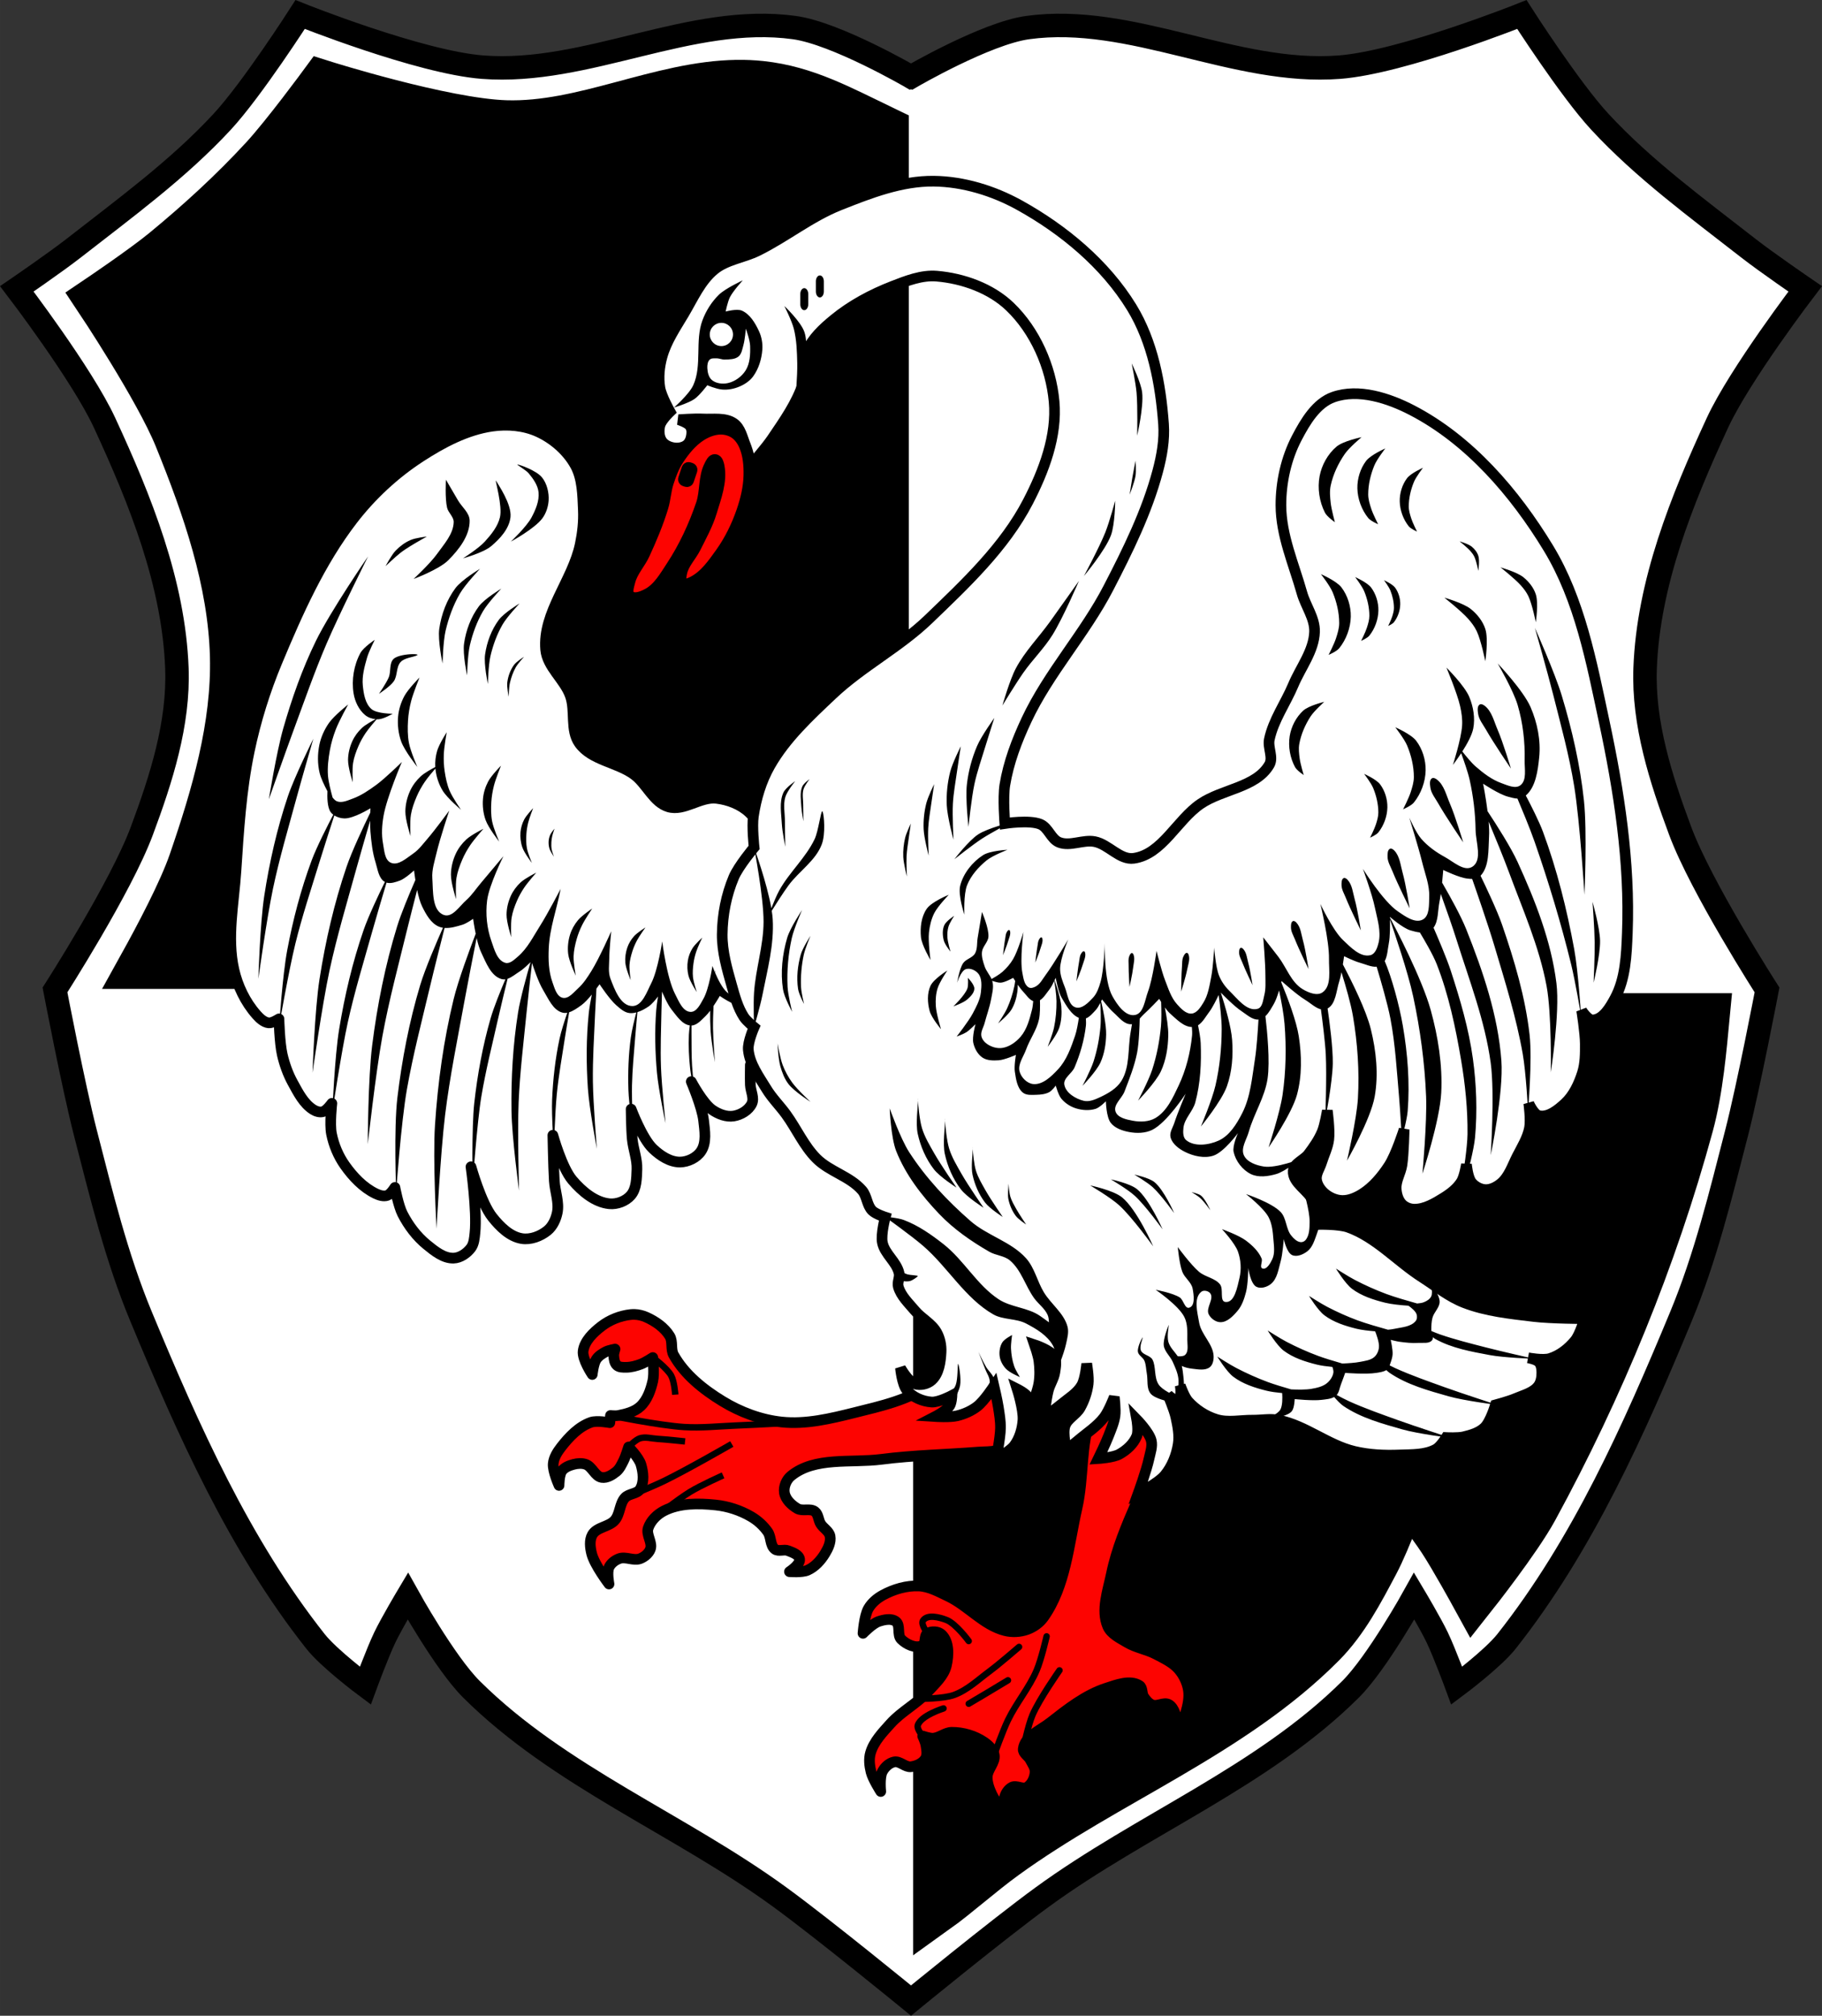
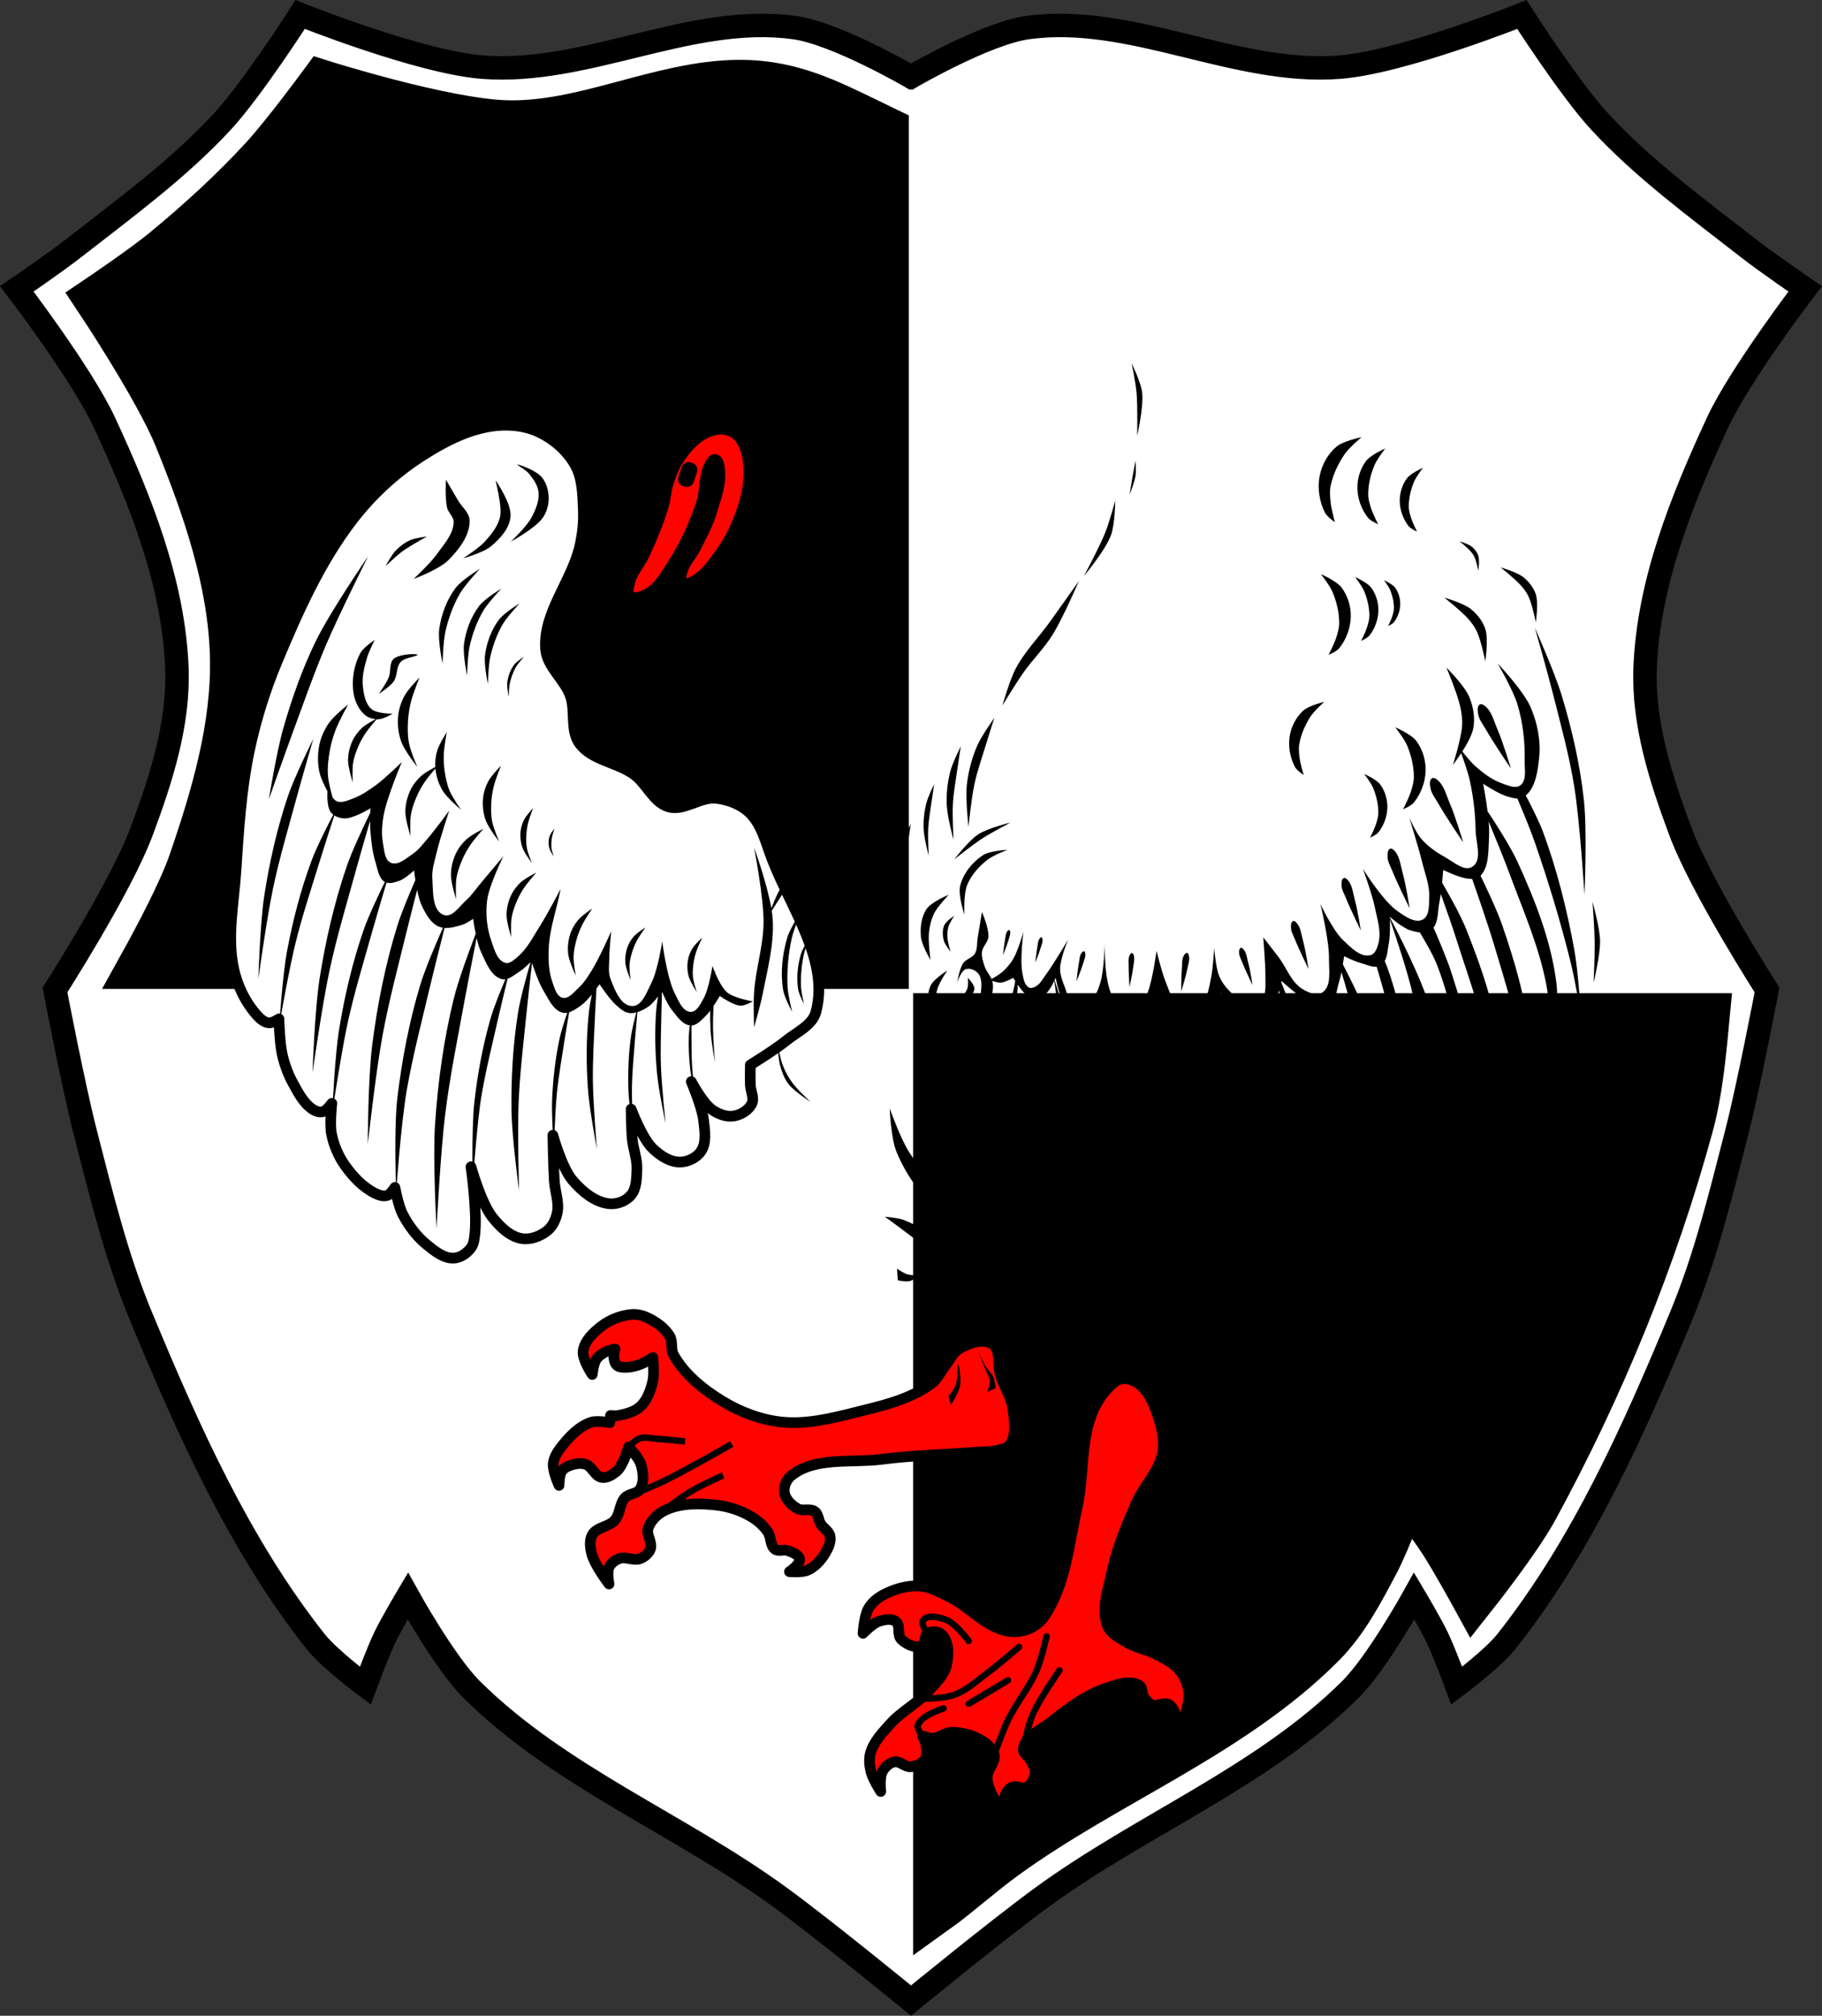
<svg xmlns="http://www.w3.org/2000/svg" viewBox="0 0 854.086 944.5" width="854.09" id="svg5435" version="1.1">
  <rect x="0" y="0" width="854.086" height="944.5" fill="#333333" stroke="none" />
  <defs id="defs5489" />
  <path d="m 140.7,6.796 c 0,0 -22.473,35.06 -36.553,50.26 -20.657,22.302 -45.497,40.39 -69.45,59.1 -8.657,6.766 -26.807,19.19 -26.807,19.19 0,0 30.618,40.06 41.12,62.752 16.79,36.29 32.432,75.11 33.91,115.07 0.96,25.97 -7.383,51.847 -16.453,76.2 -9.869,26.511 -40.695,74.47 -40.695,74.47 0,0 8.582,44.959 14.285,67.11 7.445,28.91 14.532,58.14 25.98,85.72 22.11,53.25 46.09,107.15 81.83,152.4 6.463,8.183 23.381,20.781 23.381,20.781 0,0 5.603,-15.21 9.09,-22.514 3.201,-6.704 10.824,-19.482 10.824,-19.482 0,0 17.35,31.29 29.873,43.731 41.23,40.96 97.65,63.16 144.61,97.41 21.06,15.36 61.4,48.4 61.4,48.4 0,0 40.34,-33.04 61.4,-48.4 46.955,-34.25 103.38,-56.45 144.61,-97.41 12.523,-12.442 29.873,-43.731 29.873,-43.731 0,0 7.623,12.778 10.824,19.482 3.487,7.304 9.09,22.514 9.09,22.514 0,0 16.918,-12.598 23.381,-20.781 35.736,-45.25 59.719,-99.15 81.83,-152.4 11.448,-27.576 18.535,-56.811 25.981,-85.72 5.703,-22.15 14.285,-67.11 14.285,-67.11 0,0 -30.826,-47.96 -40.695,-74.47 -9.07,-24.352 -17.413,-50.23 -16.453,-76.2 1.478,-39.961 17.12,-78.78 33.91,-115.07 10.501,-22.697 41.12,-62.752 41.12,-62.752 0,0 -18.15,-12.423 -26.807,-19.19 C 795.44,97.443 770.6,79.358 749.944,57.056 735.864,41.86 713.391,6.796 713.391,6.796 c 0,0 -55.909,22.379 -85.48,24.674 -48.977,3.801 -97.54,-25.24 -146.2,-18.539 -19.596,2.7 -54.66,23.11 -54.66,23.11 l -0.004,-0.002 -0.004,0.002 c 0,0 -35.06,-20.409 -54.66,-23.11 -48.66,-6.701 -97.22,22.34 -146.2,18.539 C 196.613,29.175 140.7,6.796 140.7,6.796 Z" id="path5441" style="fill:#ffffff;fill-rule:evenodd;stroke:#000000;stroke-width:11" />
  <path style="fill-rule:evenodd;stroke:#000000;stroke-width:22;stroke-linecap:round" id="path5445" d="m 345.53,39.05 c -36.26,0.465 -71.916,20.07 -108.51,18.916 -29.25,-0.925 -85.77,-18.787 -85.77,-18.787 0,0 -17.699,24.09 -27.809,35.05 -14.371,15.584 -30.09,29.965 -46.46,43.43 -9.875,8.118 -31.11,22.422 -31.11,22.422 0,0 27.961,41.861 37.37,65.02 13.258,32.637 25.26,67.18 26.16,102.39 0.84,32.773 -8.766,65.41 -19.432,96.41 -4.78,13.893 -16.1,35.21 -23.461,48.48 l 348.52,0 0,-391.38 c -20.84,-10.01 -37.17,-19.17 -58.22,-21.438 -3.765,-0.406 -7.523,-0.562 -11.273,-0.514 z" />
  <path style="fill-rule:evenodd;stroke:#000000;stroke-width:22;stroke-linecap:round" id="path5447" d="m 439.03,476.38 0,418.42 c 9.275,-6.631 20.982,-17.13 31.941,-25.07 48.31,-35.02 106.81,-57.09 148.86,-99.42 10.668,-10.742 17.874,-24.564 24.965,-37.94 5.709,-10.768 14,-33.775 14,-33.775 0,0 11.671,15.04 16.889,22.988 5.511,8.398 15.182,26.03 15.182,26.03 0,0 20.58,-26 28.476,-40.493 30.962,-56.81 55.893,-117.46 72.915,-179.88 4.508,-16.533 6.206,-36.768 7.547,-50.852 z" />
  <path style="fill:#fd0401;fill-rule:evenodd;stroke:#000000;stroke-width:5;stroke-linejoin:round" id="path5451" d="m 337.59,201.12 c -3.215,0.087 -6.429,1.376 -9.129,3.123 -4.233,2.739 -7.544,6.845 -10.328,11.05 -2.177,3.287 -3.576,7.06 -4.805,10.809 -1.232,3.759 -1.383,7.81 -2.535,11.594 -2.301,7.559 -5.383,14.878 -8.697,22.05 -2.01,4.361 -5.616,8.05 -6.781,12.715 -0.544,2.175 -1.675,5.237 0,6.727 2.048,1.821 5.742,0.319 8.166,-0.961 5.069,-2.677 8.139,-8.182 11.289,-12.971 5.913,-8.989 10.5,-18.917 13.969,-29.1 1.982,-5.82 0.995,-12.585 3.828,-18.04 0.592,-1.139 1.344,-2.947 2.621,-2.82 1.216,0.12 1.687,1.924 1.922,3.123 1.403,7.17 -1.489,14.624 -3.604,21.617 -1.753,5.797 -4.753,11.149 -7.445,16.574 -2.01,4.048 -5.597,7.474 -6.486,11.904 -0.308,1.534 -0.75,3.703 0.48,4.67 1.236,0.971 3.268,0.068 4.67,-0.643 5.6,-2.838 9.463,-8.416 13.11,-13.529 4.218,-5.92 7.472,-12.587 9.848,-19.457 1.868,-5.402 3.24,-11.1 3.363,-16.813 0.102,-4.694 -0.302,-9.608 -2.162,-13.918 -0.967,-2.24 -2.468,-4.416 -4.492,-5.779 -1.953,-1.315 -4.443,-1.986 -6.797,-1.922 z m -14.883,17.893 c 0.106,-0.008 0.215,0.005 0.322,0.041 l 0.844,0.283 c 0.428,0.144 0.656,0.605 0.512,1.033 l -1.607,4.779 c -0.144,0.428 -0.605,0.656 -1.033,0.512 l -0.844,-0.283 c -0.428,-0.144 -0.656,-0.605 -0.512,-1.033 l 1.607,-4.779 c 0.108,-0.321 0.394,-0.529 0.711,-0.553 z m -25.328,396.88 c -0.274,-0.008 -0.546,-0.007 -0.818,0.002 -0.311,0 -0.62,0.031 -0.928,0.064 -4.902,0.53 -9.834,2.479 -13.734,5.494 -3.799,2.937 -7.913,6.836 -8.545,11.596 -0.517,3.895 4.273,10.986 4.273,10.986 0,0 0.514,-4.989 1.83,-7.02 1.064,-1.639 2.842,-2.766 4.578,-3.662 1.316,-0.679 4.273,-1.221 4.273,-1.221 0,0 -0.676,2.02 -0.611,3.051 0.1,1.605 0.327,3.505 1.525,4.578 1.085,0.971 2.817,0.918 4.273,0.916 2.394,-0.004 4.779,-0.683 7.02,-1.527 1.96,-0.739 5.492,-3.051 5.492,-3.051 0,0 0.823,7.418 0,10.986 -0.992,4.3 -2.58,8.881 -5.797,11.902 -2.727,2.561 -6.708,3.546 -10.377,4.271 -1.198,0.237 -3.662,0 -3.662,0 l -0.305,3.357 c 0,0 -6.078,-1.135 -8.867,-0.156 -5.691,1.996 -10.219,6.793 -13.928,11.549 -1.775,2.277 -3.469,4.938 -3.736,7.813 -0.326,3.501 2.717,10.191 2.717,10.191 0,0 0.003,-4.924 1.359,-6.793 1.221,-1.682 3.425,-2.532 5.436,-3.059 1.862,-0.488 3.962,-0.647 5.775,0 3.03,1.082 4.291,5.626 7.473,6.115 2.411,0.371 4.899,-1.18 6.793,-2.717 1.585,-1.286 2.473,-3.276 3.398,-5.096 1.039,-2.044 2.377,-6.455 2.377,-6.455 0,0 4.812,4.964 5.775,8.152 1.114,3.687 1.642,8.248 -0.34,11.551 -1.409,2.348 -5.29,2.05 -7.133,4.076 -2.591,2.85 -2.242,7.613 -4.756,10.531 -2.726,3.165 -8.462,3.164 -10.531,6.793 -1.459,2.56 -1.041,5.97 -0.34,8.832 1.304,5.32 8.152,14.268 8.152,14.268 0,0 -1.088,-5.446 0,-7.813 0.872,-1.897 2.798,-3.352 4.756,-4.076 3.08,-1.139 6.795,1.2 9.852,0 2.01,-0.791 3.994,-2.391 4.756,-4.416 1.162,-3.09 -2.056,-6.717 -1.02,-9.852 1.158,-3.5 4.189,-6.481 7.475,-8.152 7.211,-3.668 16.07,-3.54 24.12,-2.719 5.807,0.593 11.604,2.496 16.646,5.436 3.047,1.776 5.784,4.248 7.813,7.133 1.693,2.408 1.041,6.388 3.396,8.154 1.641,1.23 4.209,-0.075 6.115,0.68 2.106,0.834 5.166,1.828 5.436,4.076 0.297,2.476 -4.756,5.773 -4.756,5.773 0,0 5.901,0.485 8.492,-0.678 3.434,-1.542 6.2,-4.596 8.152,-7.814 1.468,-2.42 2.898,-5.37 2.379,-8.152 -0.445,-2.382 -3.157,-3.705 -4.416,-5.775 -1.105,-1.818 -1.023,-4.489 -2.719,-5.773 -2.197,-1.663 -5.768,0.022 -8.152,-1.359 -2.785,-1.614 -5.614,-4.295 -6.115,-7.475 -0.436,-2.763 0.901,-6.03 3.059,-7.813 11.1,-9.16 28.19,-5.972 42.46,-7.813 15.09,-1.946 30.353,-2.199 45.521,-3.396 2.719,-0.215 5.504,-0.029 8.152,-0.68 2.267,-0.557 5.087,-0.826 6.453,-2.719 3.391,-4.697 2.176,-11.589 1.359,-17.324 -0.768,-5.393 -4.135,-10.09 -5.775,-15.287 -1.513,-4.793 0.429,-11.793 -3.736,-14.605 -4.26,-2.877 -10.786,-0.447 -15.287,2.037 -3.097,1.709 -4.575,5.397 -6.793,8.152 -2.209,2.744 -3.653,6.253 -6.488,8.344 -10.345,7.629 -23.604,10.511 -36.08,13.621 -11.124,2.774 -22.713,5.588 -34.12,4.385 -9.759,-1.03 -19.396,-4.653 -27.771,-9.766 -8.967,-5.474 -17.775,-12.491 -22.889,-21.668 -1.466,-2.632 -0.26,-6.279 -1.83,-8.85 -2.451,-4.01 -6.696,-6.927 -10.986,-8.852 -1.729,-0.776 -3.663,-1.234 -5.578,-1.287 z m 229.55,30.09 c -0.378,0.003 -0.756,0.032 -1.127,0.088 -2.743,0.415 -4.918,2.757 -6.807,4.789 -3.336,3.588 -5.902,7.995 -7.563,12.605 -4.924,13.675 -3.331,28.935 -6.555,43.11 -3.956,17.392 -5.346,36.6 -15.629,51.17 -1.87,2.65 -4.76,4.706 -7.814,5.799 -3.248,1.162 -6.991,1.348 -10.336,0.504 -10.09,-2.546 -17.312,-11.696 -26.723,-16.13 -4.351,-2.052 -8.806,-4.573 -13.611,-4.789 -5.803,-0.261 -11.787,1.512 -16.891,4.285 -2.717,1.476 -5.273,3.618 -6.807,6.303 -1.962,3.435 -2.521,11.596 -2.521,11.596 0,0 4.411,-4.57 7.311,-5.545 2.549,-0.857 5.909,-1.602 8.07,0 2.327,1.726 0.475,6.265 2.52,8.318 2.419,2.43 6.717,4.458 9.832,3.03 1.915,-0.881 0.716,-4.712 2.521,-5.799 1.877,-1.13 4.947,-0.985 6.555,0.504 3.619,3.35 3.398,9.822 2.268,14.623 -1.133,4.811 -5.24,8.447 -8.57,12.1 -5.219,5.725 -12.472,9.359 -17.646,15.12 -3.674,4.094 -7.774,8.337 -9.328,13.613 -0.855,2.903 -0.484,6.141 0.252,9.08 0.823,3.281 4.539,9.07 4.539,9.07 0,0 -0.693,-6.566 0.756,-9.328 1.109,-2.115 3.205,-4.059 5.545,-4.537 2.658,-0.543 5.121,2.573 7.816,2.27 2.579,-0.291 5.444,-1.571 6.805,-3.781 1.102,-1.79 0.567,-4.224 0.254,-6.303 -0.226,-1.498 -1.514,-4.285 -1.514,-4.285 0,0 3.159,1.087 4.789,1.01 3.079,-0.149 5.741,-2.753 8.824,-2.773 5.264,-0.034 10.77,1.583 15.12,4.539 2.128,1.445 4.325,3.519 4.789,6.05 0.652,3.555 -3.202,6.722 -3.275,10.336 -0.059,2.874 1.038,5.721 2.268,8.318 1.986,4.194 8.07,11.346 8.07,11.346 0,0 -2.909,-6.53 -2.268,-9.832 0.391,-2.01 1.71,-4.096 3.529,-5.04 2.087,-1.087 5.04,1.209 7.06,0 2.29,-1.371 3.623,-4.392 3.781,-7.06 0.123,-2.072 -1.321,-3.953 -2.27,-5.799 -0.916,-1.783 -3.497,-3.051 -3.277,-5.04 0.643,-5.847 7.971,-8.729 12.605,-12.352 8.08,-6.32 16.464,-12.943 26.22,-16.13 4.968,-1.625 11.211,-4.052 15.631,-1.262 1.597,1.01 0.964,3.727 2.02,5.295 1.027,1.531 2.308,3.132 4.03,3.781 2.361,0.888 5.288,-1.342 7.563,-0.252 1.515,0.726 2.428,2.462 3.03,4.03 1.079,2.837 0.756,9.07 0.756,9.07 0,0 3.368,-5.858 4.287,-9.07 1,-3.498 1.851,-7.251 1.26,-10.84 -0.574,-3.486 -2.227,-6.907 -4.537,-9.58 -2.773,-3.21 -6.84,-5.072 -10.588,-7.06 -4.329,-2.295 -9.413,-3.02 -13.613,-5.545 -3.376,-2.027 -7.534,-3.941 -9.08,-7.564 -3.233,-7.597 0.089,-16.621 1.766,-24.705 2.369,-11.424 6.931,-22.33 11.596,-33.02 3.532,-8.096 10.703,-14.766 12.354,-23.443 1.01,-5.315 -0.125,-10.979 -1.766,-16.13 -1.836,-5.771 -4.145,-12.03 -8.822,-15.881 -2.029,-1.669 -4.796,-2.885 -7.445,-2.861 z" />
  <path style="fill:none;fill-rule:evenodd;stroke:#000000;stroke-width:3;stroke-linejoin:round" d="m 292.96,701.79 c 0,0 12.32,-4.942 18.286,-7.839 10.859,-5.275 31.795,-17.343 31.795,-17.343" id="path5455" />
  <path style="fill:none;fill-rule:evenodd;stroke:#000000;stroke-width:3;stroke-linejoin:round" d="m 306.43,711.66 c 0.762,-0.803 11.06,-8.947 17.1,-12.657 4.897,-3 15.416,-7.708 15.416,-7.708" id="path5457" />
  <path style="fill:none;fill-rule:evenodd;stroke:#000000;stroke-width:3;stroke-linejoin:round" d="m 294.66,678.01 c 0,0 3.159,-3.37 5.266,-4.052 2.598,-0.842 5.464,0.075 8.19,0.241 4.346,0.265 13.01,1.204 13.01,1.204" id="path5459" />
-   <path style="fill:none;fill-rule:evenodd;stroke:#000000;stroke-width:3;stroke-linejoin:round" d="m 286.17,663.26 c 0,0 22.865,4.666 34.474,5.398 8.177,0.515 16.382,-0.397 24.569,-0.723 8.916,-0.354 26.737,-1.338 26.737,-1.338" id="path5461" />
-   <path style="fill:none;fill-rule:evenodd;stroke:#000000;stroke-width:3;stroke-linejoin:round" d="m 306.01,636.1 c 0,0 6.672,4.944 8.615,8.472 1.466,2.662 1.927,8.912 1.927,8.912" id="path5463" />
  <path style="fill:none;fill-rule:evenodd;stroke:#000000;stroke-width:3;stroke-linecap:round" id="path5467" d="m 466.05,822.28 c 0,0 3.904,-11.03 6.442,-16.281 3.904,-8.09 9.923,-15.08 13.453,-23.337 2.175,-5.086 4.667,-15.924 4.667,-15.924" />
  <path style="fill:none;fill-rule:evenodd;stroke:#000000;stroke-width:3;stroke-linecap:round" id="path5469" d="m 479.66,819.51 c 0,0 2.183,-10.905 4.36,-15.979 3.206,-7.471 12.63,-20.866 12.63,-20.866" />
  <path style="fill:none;fill-rule:evenodd;stroke:#000000;stroke-width:3;stroke-linecap:round" id="path5471" d="m 454.1,798.31 c 0,0 4.946,-2.922 7.413,-4.393 3.667,-2.186 10.982,-6.589 10.982,-6.589" />
  <path style="fill:none;fill-rule:evenodd;stroke:#000000;stroke-width:3;stroke-linecap:round" id="path5473" d="m 431.44,795.98 c 0,0 10.818,0.034 15.795,-1.785 6.199,-2.265 11.174,-7.05 16.473,-10.982 4.855,-3.603 14,-11.531 14,-11.531" />
  <path style="fill:none;fill-rule:evenodd;stroke:#000000;stroke-width:3;stroke-linecap:round" id="path5475" d="m 434.79,765.31 c 0,0 -3.311,-4.241 -2.111,-5.983 2.078,-3.02 7.564,-1.587 10.982,-0.275 4.472,1.718 10.433,9.884 10.433,9.884" />
  <path style="fill:none;fill-rule:evenodd;stroke:#000000;stroke-width:3;stroke-linecap:round" id="path5477" d="m 432.52,813.46 c 0,0 -2.814,-3.225 -2.313,-4.988 1.319,-4.639 12.08,-7.962 12.08,-7.962" />
  <path d="m 361.85,402.41 c -2.88,-7.486 -4.778,-16.07 -10.569,-21.618 -4.04,-3.871 -9.819,-6.06 -15.373,-6.726 -7.586,-0.904 -15.246,6.178 -22.567,3.996 -7.03,-2.096 -10.141,-10.716 -16.04,-15.08 -7.942,-5.875 -19.996,-6.662 -25.732,-14.705 -4.37,-6.127 -1.708,-15.08 -4.206,-22.18 -2.725,-7.743 -10.871,-13.557 -11.577,-21.736 -1.492,-17.279 12.716,-32.45 16.229,-49.43 1.075,-5.196 1.678,-10.552 1.441,-15.853 -0.319,-7.154 -0.353,-14.885 -3.843,-21.14 -3.797,-6.803 -10.286,-12.405 -17.377,-15.631 -6.583,-2.994 -14.377,-3.647 -21.536,-2.625 -12.07,1.724 -23.397,7.775 -33.629,14.412 -12.07,7.832 -22.917,17.909 -31.707,29.3 -15.401,19.968 -25.845,43.502 -35.55,66.777 -5.614,13.464 -9.99,27.516 -12.971,41.795 -3.852,18.453 -5.01,37.4 -6.245,56.21 -1.01,15.343 -4.338,31.12 -0.961,46.12 1.73,7.685 5.356,15.232 10.569,21.14 1.528,1.731 3.469,3.592 5.765,3.843 1.703,0.186 4.79,-1.86 4.79,-1.86 0,0 0.292,11.212 1.529,16.645 1.046,4.594 2.659,9.118 4.926,13.248 2.528,4.606 5.091,9.73 9.512,12.569 1.318,0.846 3.074,1.426 4.586,1.019 1.857,-0.499 4.246,-3.907 4.246,-3.907 0,0 -1.092,9.601 -0.17,14.267 1.038,5.251 3.195,10.406 6.284,14.777 3.77,5.334 8.552,10.415 14.437,13.248 1.652,0.796 3.699,1.438 5.435,0.849 1.631,-0.553 3.567,-3.737 3.567,-3.737 0,0 1.605,8.572 3.567,12.399 2.796,5.453 6.629,10.568 11.38,14.437 3.632,2.958 7.887,6.432 12.569,6.284 3.11,-0.098 6.177,-2.223 8.07,-4.691 1.513,-1.972 1.697,-4.725 1.95,-7.198 1.052,-10.269 -1.868,-30.913 -1.868,-30.913 0,0 4.703,16.915 10.02,23.609 3.529,4.442 8.161,9.09 13.758,10.02 4.151,0.689 8.797,-1.078 12.06,-3.737 2.455,-2 3.937,-5.222 4.586,-8.323 1.026,-4.897 -1.053,-9.953 -1.359,-14.947 -0.437,-7.124 -0.679,-21.401 -0.679,-21.401 0,0 4.198,15.24 9.172,21.06 4.448,5.206 10.51,10.371 17.325,11.04 3.568,0.35 7.669,-1.2 10.02,-3.907 2.748,-3.161 2.723,-8.04 2.887,-12.229 0.188,-4.783 -1.735,-9.427 -2.19,-14.191 -0.445,-4.65 -0.527,-14 -0.527,-14 0,0 5.099,13.646 10.191,18.514 3.422,3.272 8,6.33 12.739,6.284 3.697,-0.035 7.801,-2.02 9.851,-5.095 2.678,-4.02 1.732,-9.639 1.189,-14.437 -0.715,-6.316 -5.775,-18.17 -5.775,-18.17 0,0 5.328,10.114 9.851,13.248 2.857,1.98 6.588,3.436 10.02,2.887 3.38,-0.54 7.01,-2.69 8.493,-5.775 1.28,-2.661 -0.566,-5.882 -0.679,-8.832 -0.12,-3.112 0,-9.342 0,-9.342 0,0 11.556,-7.12 16.815,-11.38 5.01,-4.058 12.257,-7.192 13.928,-13.418 6.45,-24.04 -11.688,-48.544 -20.627,-71.78 z" id="path5479" style="fill:#ffffff;fill-rule:evenodd;stroke:#000000;stroke-width:5;stroke-linejoin:round" />
  <path style="fill-rule:evenodd" id="path5481" d="m 242.59,217.65 c -0.73,0 3.858,2.46 5.291,4.195 2.095,2.538 4.216,5.485 4.561,8.758 0.43,4.079 -1.358,8.236 -3.283,11.857 -2.329,4.379 -9.67,11.309 -9.67,11.309 0,0 11.146,-6.01 14.777,-10.945 1.754,-2.386 2.735,-5.435 2.918,-8.391 0.215,-3.476 -0.762,-7.842 -3.115,-10.729 -2.733,-3.352 -10.749,-6.05 -11.479,-6.05 m -33.564,7.115 c 0,0 -0.478,8.875 0.547,13.13 0.579,2.407 3.166,4.273 3.102,6.748 -0.147,5.628 -4.581,10.37 -7.844,14.959 -3.091,4.348 -10.945,11.676 -10.945,11.676 0,0 11.887,-4.41 16.234,-8.758 4.982,-4.983 10.135,-11.56 10.03,-18.605 -0.053,-3.65 -3.639,-6.33 -5.473,-9.486 -1.875,-3.228 -5.654,-9.668 -5.654,-9.668 m 23.416,0.406 c -0.317,0.102 3.122,11.906 1.939,17.11 -0.999,4.393 -4.092,8.15 -7.113,11.492 -2.879,3.184 -10.217,7.844 -10.217,7.844 0,0 9.473,-2.603 13.13,-5.654 4.211,-3.509 8.548,-8.231 9.121,-13.682 0.636,-6.05 -5.838,-15.323 -6.75,-16.965 -0.057,-0.103 -0.094,-0.147 -0.115,-0.141 m -32.355,26.23 c 0,0 -5.269,0.591 -7.66,1.643 -2.595,1.141 -4.971,2.878 -6.934,4.924 -2.01,2.093 -4.742,7.297 -4.742,7.297 0,0 4.489,-4.292 6.932,-6.201 1.448,-1.132 3,-2.122 4.561,-3.102 2.559,-1.611 7.844,-4.561 7.844,-4.561 m -27.545,9.303 c 0,0 -17.625,25.657 -24.443,39.586 -6.421,13.12 -11.303,27.01 -15.324,41.04 -3.109,10.857 -6.75,33.2 -6.75,33.2 0,0 7.554,-21.443 11.494,-32.11 5.03,-13.612 9.799,-27.337 15.504,-40.68 5.956,-13.93 19.52,-41.04 19.52,-41.04 m 52.46,5.814 c 0,0 -8.566,5.13 -11.48,9.03 -4.101,5.487 -6.639,12.308 -7.609,19.09 -0.771,5.387 1.547,16.254 1.547,16.254 0,0 0.249,-10.346 1.42,-15.35 1.418,-6.06 3.592,-12.03 6.707,-17.414 2.496,-4.313 9.416,-11.609 9.416,-11.609 m 9.975,9.307 c 0,0 -7.827,4.696 -10.49,8.266 -3.747,5.02 -6.07,11.267 -6.953,17.475 -0.705,4.931 1.414,14.877 1.414,14.877 0,0 0.227,-9.471 1.297,-14.05 1.295,-5.544 3.282,-11.01 6.129,-15.939 2.28,-3.948 8.604,-10.627 8.604,-10.627 m 8.602,6.906 c 0,0 -7.266,4.366 -9.738,7.686 -3.479,4.671 -5.632,10.478 -6.455,16.25 -0.654,4.585 1.313,13.834 1.313,13.834 0,0 0.21,-8.808 1.203,-13.07 1.203,-5.155 3.049,-10.24 5.691,-14.822 2.117,-3.671 7.986,-9.881 7.986,-9.881 m -67.904,17.07 c 0,0 -5.271,3.488 -6.723,6.158 -3.065,5.637 -4.234,12.648 -3.199,18.98 0.617,3.776 2.465,7.683 5.41,10.125 1.342,1.113 3.132,1.739 4.91,1.914 -1.586,0.835 -4.795,2.606 -6.35,4.051 -1.876,1.744 -3.481,3.883 -4.551,6.225 -1.25,2.737 -1.985,5.795 -2.02,8.789 -0.039,3.606 2.199,10.527 2.199,10.527 0,0 -0.326,-6.092 0.166,-9.09 0.441,-2.686 1.395,-5.289 2.467,-7.797 0.921,-2.156 2.076,-4.219 3.377,-6.166 1.499,-2.243 4.52,-5.721 5.195,-6.494 0.29,0.015 0.579,0.019 0.863,0 2.386,-0.079 6.676,-2.596 6.676,-2.596 0,0 -7.407,0.048 -9.973,-2.188 -2.941,-2.562 -3.654,-7.098 -4.049,-10.979 -0.447,-4.397 0.773,-8.859 1.99,-13.11 0.836,-2.918 3.607,-8.361 3.607,-8.361 m 17.84,6.713 c -2.722,0.022 -7.21,0.636 -8.932,2.17 -2.258,2.01 -1.192,5.972 -2.371,8.756 -1.159,2.737 -4.561,7.662 -4.561,7.662 0,0 5.206,-3.359 6.932,-5.838 1.846,-2.652 1.045,-6.792 3.285,-9.121 1.91,-1.986 6.02,-2.188 7.66,-3.1 0.616,-0.342 -0.381,-0.543 -2.01,-0.529 m 52.12,1.266 c 0,0 -3.509,2.159 -4.703,3.801 -1.68,2.31 -2.721,5.181 -3.119,8.04 -0.316,2.267 0.635,6.84 0.635,6.84 0,0 0.102,-4.355 0.582,-6.461 0.581,-2.549 1.472,-5.062 2.748,-7.328 1.022,-1.815 3.857,-4.887 3.857,-4.887 m -48.979,9.686 c 0,0 -5.364,5.416 -7.131,8.732 -1.573,2.953 -2.626,6.272 -2.91,9.605 -0.332,3.897 0.133,7.962 1.455,11.643 1.592,4.433 7.568,11.932 7.568,11.932 0,0 -3.185,-7.317 -3.93,-11.205 -0.666,-3.481 -0.646,-7.085 -0.436,-10.623 0.181,-3.041 0.7,-6.072 1.455,-9.02 0.97,-3.79 3.928,-11.06 3.928,-11.06 m -33.426,12.604 c 0,0 -6.661,5.287 -9.05,8.725 -2.129,3.061 -3.728,6.597 -4.475,10.248 -0.873,4.269 -0.881,8.827 0.111,13.07 0.573,2.453 2.174,5.806 3.686,8.645 -0.112,2.258 -0.175,7.495 1.529,9.797 0.332,0.448 0.738,0.841 1.191,1.186 -2.615,5.01 -7.797,15.167 -10.11,21.379 -5.082,13.652 -8.787,27.858 -11.482,42.18 -2.189,11.631 -3.764,35.3 -3.764,35.3 0,0 4.466,-25.689 7.574,-38.34 3.166,-12.884 7.362,-25.491 11.26,-38.17 2.146,-6.983 5.633,-17.729 7.02,-22 1.384,0.878 3.105,1.35 4.691,1.396 4.368,0.128 12.223,-4.744 12.223,-4.744 0,0 -0.03,1.295 -0.053,2.02 -3.216,6.624 -8.633,18.09 -11.12,25.385 -5.817,17.08 -9.882,34.805 -12.676,52.635 -2.269,14.481 -3.273,43.852 -3.273,43.852 0,0 4.55,-31.972 7.932,-47.748 3.444,-16.07 8.192,-31.827 12.563,-47.666 1.819,-6.594 4.436,-15.609 6.514,-22.725 -0.008,1.824 0.007,3.7 0.121,5.07 0.406,4.891 0.947,9.842 2.414,14.525 1.01,3.213 1.406,7.452 4.326,9.129 0.013,0.008 0.028,0.012 0.041,0.019 -2.85,5.824 -7.732,16.07 -9.975,22.563 -5.212,15.09 -8.897,30.753 -11.471,46.512 -2.091,12.8 -3.188,38.768 -3.188,38.768 0,0 4.214,-28.26 7.287,-42.2 3.129,-14.199 7.397,-28.12 11.334,-42.12 2.03,-7.217 5.16,-17.729 6.791,-23.19 1.935,0.58 4.308,-0.245 6.242,-0.957 2.56,-0.942 6.662,-4.75 6.662,-4.75 0,0 0.208,1.906 0.609,4.488 -3.059,7 -6.709,15.749 -8.564,21.777 -5.585,18.15 -9.308,36.916 -11.688,55.756 -1.933,15.302 -2.064,46.22 -2.064,46.22 0,0 3.781,-33.77 6.844,-50.47 3.119,-17.01 7.621,-33.731 11.723,-50.53 1.19,-4.873 2.952,-11.765 4.586,-18.1 0.592,2.845 1.365,5.745 2.328,7.707 1.808,3.684 4.077,7.885 7.859,9.477 0.618,0.26 1.258,0.429 1.914,0.529 -2.847,6.416 -8.348,19.14 -10.678,26.895 -5.159,17.18 -8.556,34.932 -10.686,52.744 -1.73,14.468 -0.578,44.1 -0.578,44.1 0,0 2.275,-32.34 5.063,-48.14 2.839,-16.08 6.985,-31.914 10.752,-47.807 2.086,-8.8 5.547,-22.43 6.889,-27.705 2.779,0.202 5.778,-0.719 8.451,-1.529 1.797,-0.545 4.926,-2.736 4.926,-2.736 0,0 0.441,3.251 1.209,6.977 -2.769,7.238 -8.188,21.813 -10.33,30.602 -4.716,19.35 -7.442,39.23 -8.756,59.1 -1.067,16.14 0.729,48.52 0.729,48.52 0,0 1.85,-35.592 4.01,-53.27 2.204,-17.999 5.875,-35.792 9.121,-53.633 1.652,-9.08 4.246,-22.2 5.66,-29.324 0.578,2.487 1.286,4.978 2.113,6.705 2.293,4.784 4.6,11.268 9.738,12.586 0.543,0.139 1.082,0.156 1.617,0.086 -2.203,5.209 -5.399,13.03 -6.887,18.18 -3.758,13.02 -6.201,26.45 -7.701,39.918 -1.219,10.939 -0.799,38.635 -0.799,38.635 0,0 2.116,-29.773 4.115,-41.723 2.036,-12.169 5.05,-24.16 7.775,-36.19 1.32,-5.822 3.299,-13.999 4.537,-19.09 2,-0.667 3.937,-2.335 5.734,-3.467 1.818,-1.145 4.419,-3.71 5.04,-4.326 -1.717,5.913 -4.785,16.881 -5.854,23.58 -2.426,15.208 -3.295,30.705 -3.082,46.11 0.173,12.51 3.537,37.37 3.537,37.37 0,0 -0.769,-27.555 -0.195,-41.31 0.584,-14.01 2.305,-27.956 3.697,-41.91 0.73,-7.316 1.976,-18.14 2.592,-23.441 0.622,1.92 3.01,9.1 5.211,12.695 2.427,3.974 4.598,9.468 9.119,10.58 0.723,0.178 1.453,0.174 2.178,0.047 -1.269,3.76 -2.884,8.772 -3.609,12.154 -2.01,9.37 -3.08,18.974 -3.49,28.557 -0.333,7.783 0.844,23.354 0.844,23.354 0,0 0.499,-17.16 1.33,-25.691 0.846,-8.691 2.381,-17.299 3.717,-25.926 0.576,-3.72 1.435,-8.807 2.094,-12.68 2.02,-0.625 3.989,-2.074 5.695,-3.281 1.548,-1.095 3.357,-3.099 4.926,-5.02 -0.624,3.196 -1.183,6.412 -1.432,8.844 -1.192,11.662 -1.201,23.478 -0.402,35.18 0.649,9.504 4.207,28.27 4.207,28.27 0,0 -1.719,-20.92 -1.859,-31.404 -0.143,-10.678 0.572,-21.347 1.039,-32.01 0.136,-3.114 0.388,-7.621 0.617,-11.672 0.84,-1.135 1.477,-2.029 1.477,-2.029 0,0 4.676,7.098 7.846,9.85 1.811,1.573 3.814,3.412 6.201,3.648 1.057,0.105 2.118,-0.026 3.162,-0.295 -0.847,3.283 -2.117,8.444 -2.564,11.744 -1.098,8.099 -1.393,16.336 -1.133,24.514 0.211,6.642 2.184,19.813 2.184,19.813 0,0 -0.664,-14.627 -0.504,-21.939 0.163,-7.447 0.91,-14.867 1.488,-22.291 0.286,-3.674 0.769,-8.904 1.057,-11.982 1.867,-0.573 3.665,-1.594 5.25,-2.664 1.444,-0.975 3.133,-2.995 4.404,-4.654 -0.379,2.34 -0.703,4.631 -0.84,6.412 -0.753,9.772 -0.53,19.651 0.357,29.418 0.721,7.933 4.02,23.549 4.02,23.549 0,0 -1.825,-17.454 -2.146,-26.22 -0.327,-8.924 0.051,-17.859 0.227,-26.785 0.046,-2.315 0.151,-5.613 0.248,-8.678 0.189,0.452 2.517,5.982 4.465,8.387 2.37,2.927 4.903,6.959 8.58,7.457 -0.201,1.553 -0.383,3.123 -0.436,4.301 -0.236,5.322 0.015,10.687 0.594,15.982 0.47,4.301 2.326,12.738 2.326,12.738 0,0 -1.152,-9.46 -1.436,-14.217 -0.288,-4.845 -0.227,-9.705 -0.266,-14.559 -0.011,-1.398 0.003,-2.37 0,-4.195 2.593,-0.095 4.725,-2.662 6.643,-4.488 0.663,-0.631 1.388,-1.502 2.107,-2.453 -0.049,3.254 0.029,6.512 0.234,9.754 0.306,4.835 1.984,14.379 1.984,14.379 0,0 -0.811,-10.641 -0.877,-15.975 -0.043,-3.461 0.084,-6.92 0.234,-10.379 1.635,-2.423 2.949,-4.701 2.949,-4.701 0,0 6.11,4.365 9.668,4.561 2.054,0.113 5.836,-2.01 5.836,-2.01 -0.006,0 -8.785,-1.464 -12.04,-4.195 -2.254,-1.892 -4.379,-6.217 -5.668,-9.225 0.016,-0.292 0.066,-1.23 0.066,-1.23 0,0 -0.157,0.756 -0.195,0.928 -0.703,-1.665 -1.135,-2.877 -1.135,-2.877 0,0 -1.569,10.724 -4.195,15.322 -1.429,2.502 -3.14,6.282 -6.02,6.203 -3.705,-0.101 -5.593,-5.099 -7.297,-8.391 -3.885,-7.504 -6.02,-24.627 -6.02,-24.627 0,0 -2.037,13.535 -5.109,19.518 -2.131,4.148 -4.274,10.812 -8.938,10.764 -5.466,-0.056 -8.268,-7.722 -10.215,-12.83 -1.164,-3.054 -0.578,-6.521 -0.549,-9.789 0.036,-4.146 0.912,-12.406 0.912,-12.406 0,0 -5.626,12.728 -9.303,18.607 -1.799,2.877 -3.673,5.806 -6.193,8.08 -2.112,1.904 -4.495,5.082 -7.271,4.465 -2.826,-0.628 -3.796,-4.528 -4.777,-7.252 -1.813,-5.03 -1.984,-10.613 -1.746,-15.959 0.42,-9.45 3.708,-18.02 5.578,-27.822 0,0 -6.117,11.75 -9.67,17.33 -3.181,4.997 -5.884,10.573 -10.396,14.41 -1.657,1.409 -3.74,3.496 -5.838,2.92 -3.904,-1.072 -5.223,-6.398 -6.566,-10.217 -2.111,-5.999 -2.793,-12.66 -2.01,-18.971 0.912,-7.331 7.662,-20.797 7.662,-20.797 0,0 -7.04,8.406 -10.58,12.588 -2.272,2.681 -4.214,5.689 -6.846,8.02 -3.139,2.777 -6.534,8.34 -10.484,6.941 -5.67,-2.01 -5.01,-11.207 -5.43,-17.207 -0.28,-3.977 1.061,-7.916 1.963,-11.799 1.566,-6.741 5.969,-19.883 5.969,-19.883 0,0 -6.544,8.947 -10.164,13.13 -2.118,2.45 -4.067,5.168 -6.742,6.992 -3.102,2.116 -6.934,5.751 -10.404,4.316 -2.995,-1.239 -3.125,-5.795 -3.727,-8.98 -0.81,-4.289 -0.496,-8.793 0.26,-13.09 1.535,-8.731 8.574,-25.17 8.574,-25.17 0,0 -7.686,7.596 -12.04,10.762 -3.416,2.484 -6.976,4.942 -10.945,6.385 -2.377,0.864 -5.131,2.213 -7.48,1.277 -0.711,-0.283 -1.398,-0.979 -2.02,-1.781 -0.793,-2.86 -1.953,-7.372 -2.166,-10.27 -0.29,-3.94 0.197,-7.927 0.889,-11.814 0.594,-3.341 1.562,-6.626 2.783,-9.793 1.568,-4.067 5.797,-11.723 5.797,-11.723 m 46.19,13.03 c 0,0 -3.591,5.614 -4.496,8.785 -0.689,2.412 -1,4.987 -0.855,7.51 -1.785,0.943 -5.142,2.806 -6.807,4.35 -2.061,1.911 -3.827,4.256 -5,6.822 -1.374,3 -2.181,6.353 -2.217,9.635 -0.043,3.953 2.418,11.539 2.418,11.539 0,0 -0.359,-6.677 0.182,-9.965 0.484,-2.944 1.532,-5.798 2.709,-8.547 1.012,-2.363 2.283,-4.626 3.713,-6.76 1.402,-2.093 3.78,-4.88 5.063,-6.363 0.018,0.191 0.031,0.384 0.055,0.574 0.422,3.419 1.554,6.842 3.346,9.783 2.157,3.542 8.604,8.957 8.604,8.957 0,0 -4.04,-5.75 -5.373,-8.971 -1.197,-2.884 -1.833,-5.996 -2.293,-9.08 -0.396,-2.654 -0.503,-5.357 -0.393,-8.04 0.141,-3.439 1.348,-10.23 1.348,-10.23 m -62.5,3.02 c 0,0 -8.84,17.762 -11.992,27.14 -5.085,15.13 -8.622,30.817 -11.04,46.596 -1.96,12.816 -2.758,38.799 -2.758,38.799 0,0 3.921,-28.3 6.859,-42.26 2.992,-14.222 7.138,-28.18 10.949,-42.2 2.551,-9.388 7.977,-28.07 7.977,-28.07 m 87.95,12.629 c 0,0 -4.507,4.597 -5.992,7.412 -1.322,2.507 -2.207,5.324 -2.445,8.154 -0.279,3.308 0.112,6.76 1.223,9.885 1.338,3.763 6.357,10.131 6.357,10.131 0,0 -2.675,-6.213 -3.301,-9.514 -0.56,-2.955 -0.544,-6.02 -0.367,-9.02 0.152,-2.582 0.588,-5.155 1.223,-7.66 0.815,-3.218 3.303,-9.389 3.303,-9.389 m 15.08,19.912 c 0,0 -3.166,3.315 -4.209,5.346 -0.928,1.808 -1.551,3.842 -1.719,5.883 -0.196,2.386 0.079,4.875 0.859,7.129 0.94,2.714 4.467,7.307 4.467,7.307 0,0 -1.879,-4.481 -2.318,-6.861 -0.393,-2.131 -0.382,-4.339 -0.258,-6.506 0.107,-1.862 0.411,-3.718 0.857,-5.525 0.573,-2.321 2.32,-6.771 2.32,-6.771 m 10.03,9.611 c 0,0 -1.474,1.697 -1.959,2.736 -0.432,0.925 -0.721,1.965 -0.799,3.01 -0.091,1.221 0.035,2.493 0.398,3.646 0.437,1.389 2.08,3.74 2.08,3.74 0,0 -0.876,-2.294 -1.08,-3.512 -0.183,-1.091 -0.177,-2.22 -0.119,-3.328 0.05,-0.953 0.191,-1.903 0.398,-2.828 0.267,-1.188 1.08,-3.465 1.08,-3.465 m -33.34,0.07 c 0,0 -5.693,2.826 -8.01,4.973 -2.061,1.911 -3.827,4.256 -5,6.822 -1.374,3 -2.181,6.353 -2.217,9.635 -0.043,3.953 2.418,11.539 2.418,11.539 0,0 -0.359,-6.677 0.182,-9.965 0.484,-2.944 1.534,-5.798 2.711,-8.547 1.012,-2.363 2.281,-4.626 3.711,-6.76 1.836,-2.741 6.205,-7.697 6.205,-7.697 m 24.76,20.561 c 0,0 -5.205,2.59 -7.32,4.557 -1.884,1.751 -3.496,3.897 -4.57,6.248 -1.256,2.749 -1.993,5.82 -2.025,8.826 -0.039,3.621 2.209,10.57 2.209,10.57 0,0 -0.328,-6.117 0.166,-9.129 0.443,-2.697 1.401,-5.312 2.477,-7.83 0.925,-2.165 2.086,-4.236 3.393,-6.191 1.678,-2.511 5.672,-7.05 5.672,-7.05 m 26.24,16.791 c 0,0 -4.825,3.238 -6.67,5.461 -1.642,1.979 -2.965,4.315 -3.727,6.785 -0.891,2.887 -1.226,6.03 -0.871,9.01 0.428,3.596 3.553,10.197 3.553,10.197 0,0 -1.114,-6.02 -1.012,-9.07 0.091,-2.731 0.705,-5.446 1.447,-8.08 0.638,-2.266 1.521,-4.471 2.564,-6.578 1.34,-2.706 4.715,-7.723 4.715,-7.723 m 24.961,8.867 c 0,0 -3.874,2.425 -5.383,4.131 -1.343,1.519 -2.446,3.329 -3.113,5.262 -0.78,2.259 -1.131,4.733 -0.938,7.105 0.233,2.857 2.494,8.17 2.494,8.17 0,0 -0.702,-4.797 -0.535,-7.207 0.149,-2.158 0.707,-4.291 1.363,-6.355 0.564,-1.774 1.32,-3.492 2.197,-5.129 1.127,-2.103 3.914,-5.977 3.914,-5.977 m 26.627,4.771 c 0,0 -3.398,3.056 -4.59,4.996 -1.061,1.728 -1.834,3.702 -2.158,5.721 -0.379,2.36 -0.299,4.857 0.301,7.16 0.722,2.774 3.867,7.617 3.867,7.617 0,0 -1.52,-4.605 -1.771,-7.01 -0.226,-2.152 -0.043,-4.348 0.248,-6.494 0.25,-1.845 0.697,-3.668 1.279,-5.432 0.748,-2.265 2.824,-6.561 2.824,-6.561" />
-   <path style="fill:#ffffff;fill-rule:evenodd;stroke:#000000;stroke-width:5" id="path5483" d="m 352.13,217.72 c 0,0 6.923,-7.89 9.851,-12.229 5.587,-8.277 11.549,-16.65 14.607,-26.16 1.536,-4.773 -0.309,-10.352 1.699,-14.947 2.571,-5.886 7.608,-10.526 12.569,-14.607 8.146,-6.701 17.686,-11.802 27.516,-15.626 6.605,-2.57 13.66,-5.352 20.722,-4.756 12.342,1.042 25.371,5.694 34.31,14.267 11.809,11.327 19.246,28.2 20.722,44.501 1.456,16.08 -4.792,32.544 -12.229,46.879 -11.06,21.325 -29.23,38.37 -46.539,55.03 -13.775,13.257 -31.28,22.2 -45.18,35.33 -10.731,10.14 -21.893,20.47 -29.21,33.29 -4.137,7.245 -6.59,15.526 -7.813,23.779 -0.714,4.818 0.34,14.607 0.34,14.607 0,0 -7.325,8.748 -9.512,13.928 -3.55,8.408 -5.361,17.71 -5.435,26.836 -0.065,8.06 2.218,16.02 4.416,23.779 1.456,5.139 2.861,10.47 5.775,14.947 1.223,1.879 4.756,4.756 4.756,4.756 0,0 -3.045,6.92 -2.718,10.531 0.609,6.711 4.997,12.583 8.492,18.344 2.596,4.279 6.223,7.845 9.172,11.889 4.941,6.776 8.357,14.772 14.267,20.722 6.132,6.173 15.714,8.362 21.401,14.947 2.317,2.683 2.249,7.01 4.756,9.512 1.611,1.611 6.115,3.057 6.115,3.057 0,0 -2.126,7.975 -1.359,11.889 1.043,5.321 6.608,8.981 7.813,14.267 0.479,2.1 -0.931,4.383 -0.34,6.454 1.25,4.38 4.889,7.718 7.813,11.21 3.084,3.683 7.879,5.98 10.191,10.191 1.507,2.745 2.2,6.04 2.038,9.172 -0.24,4.649 -0.952,10.139 -4.416,13.248 -1.983,1.78 -5.274,2.51 -7.813,1.698 -3.207,-1.025 -6.794,-7.473 -6.794,-7.473 0,0 0.684,7.751 3.057,10.531 2.763,3.236 7.304,5.161 11.55,5.435 3.323,0.214 9.512,-3.057 9.512,-3.057 0,0 -0.145,3.39 -1.019,4.756 -1.526,2.385 -6.794,5.095 -6.794,5.095 0,0 6.885,0.448 10.191,-0.34 3.4,-0.811 6.748,-2.276 9.512,-4.416 3.244,-2.512 7.813,-9.512 7.813,-9.512 0,0 1.525,6.537 2.038,9.851 0.505,3.262 1.083,6.551 1.019,9.851 -0.093,4.803 -2.038,14.267 -2.038,14.267 0,0 6.413,-3.314 8.492,-6.115 2.497,-3.364 3.77,-7.711 4.076,-11.889 0.362,-4.939 -2.718,-14.607 -2.718,-14.607 0,0 3.613,1.819 4.756,3.397 1.113,1.537 1.699,5.435 1.699,5.435 0,0 3.106,-7.553 3.737,-11.55 0.547,-3.467 0.466,-7.05 0,-10.531 -0.343,-2.559 -2.038,-7.473 -2.038,-7.473 0,0 7.343,2.388 9.172,5.435 1.283,2.138 0.713,5.01 0.34,7.473 -0.45,2.975 -2.304,5.58 -3.057,8.492 -1.063,4.109 -2.038,12.569 -2.038,12.569 0,0 5.546,-3.937 8.153,-6.115 3.32,-2.774 7.34,-5.09 9.512,-8.832 1.751,-3.02 2.378,-10.191 2.378,-10.191 0,0 1.076,6.358 0.679,9.512 -0.492,3.908 -1.813,7.773 -3.737,11.21 -1.805,3.226 -5.974,4.982 -7.134,8.492 -1.174,3.555 0.679,11.21 0.679,11.21 0,0 3.657,-2.904 5.435,-4.416 4.156,-3.532 8.912,-6.541 12.229,-10.87 2.156,-2.814 4.756,-9.512 4.756,-9.512 0,0 0.74,5.913 0.34,8.832 -0.452,3.299 -1.86,6.404 -3.057,9.512 -1.384,3.594 -4.756,10.531 -4.756,10.531 0,0 6.916,-0.416 9.851,-2.038 3.434,-1.898 6.688,-4.852 8.153,-8.492 0.972,-2.416 0,-7.813 0,-7.813 0,0 5.837,5.979 6.794,9.851 0.684,2.768 -0.422,5.705 -1.019,8.492 -1.193,5.568 -5.096,16.306 -5.096,16.306 0,0 9.301,-4.665 12.516,-8.567 3.336,-4.049 5.402,-9.269 6.242,-14.448 0.678,-4.179 -0.196,-8.517 -1.093,-12.654 -0.789,-3.64 -3.737,-10.531 -3.737,-10.531 0,0 3.183,3.195 4.756,2.378 2.032,-1.056 1.019,-6.794 1.019,-6.794 0,0 1.875,5.402 3.737,7.473 3.507,3.901 8.229,6.967 13.248,8.492 5.418,1.646 11.322,0.283 16.985,0.34 4.076,0.041 8.231,-0.794 12.229,0 12.499,2.482 22.938,11.632 35.33,14.607 6.958,1.671 14.251,1.983 21.401,1.698 5.729,-0.228 11.968,0.058 16.985,-2.718 2.107,-1.165 4.756,-5.435 4.756,-5.435 0,0 5.505,0.284 8.153,-0.34 3.503,-0.826 7.27,-1.909 9.851,-4.416 2.797,-2.717 5.095,-10.531 5.095,-10.531 0,0 6.452,-1.741 9.512,-3.057 3.677,-1.582 8.07,-2.62 10.531,-5.775 1.37,-1.753 1.722,-4.23 1.698,-6.454 -0.017,-1.649 -0.254,-3.532 -1.359,-4.756 -1.226,-1.358 -5.096,-2.038 -5.096,-2.038 0,0 6.937,1.323 10.191,0.34 4.662,-1.409 8.828,-4.705 11.889,-8.492 2.327,-2.879 4.416,-10.191 4.416,-10.191 0,0 -15.902,-0.076 -23.779,-1.019 -11,-1.317 -22.277,-2.456 -32.611,-6.454 -7.154,-2.768 -13.24,-7.758 -19.703,-11.889 -11.748,-7.511 -21.526,-18.725 -34.649,-23.439 -4.496,-1.615 -14.267,-1.359 -14.267,-1.359 0,0 -0.698,-7.216 -2.038,-10.531 -2.178,-5.387 -9.984,-8.816 -9.512,-14.607 0.287,-3.515 5.01,-4.995 7.134,-7.813 2.475,-3.29 4.876,-6.728 6.454,-10.531 1.295,-3.12 2.378,-9.851 2.378,-9.851 0,0 1.251,9.09 0.679,13.588 -0.479,3.766 -2.278,7.243 -3.397,10.87 -0.802,2.601 -2.689,5.109 -2.378,7.813 0.284,2.47 1.868,4.814 3.737,6.454 2.213,1.942 5.211,3.274 8.153,3.397 3.327,0.139 6.692,-1.284 9.512,-3.057 5.153,-3.24 9.241,-8.151 12.569,-13.248 3.357,-5.142 7.134,-16.985 7.134,-16.985 0,0 -0.191,11.148 -1.019,16.645 -0.573,3.802 -2.96,7.373 -2.718,11.21 0.16,2.54 0.942,5.311 2.718,7.134 1.452,1.491 3.693,2.359 5.775,2.378 4.983,0.046 9.697,-2.801 13.928,-5.435 3.129,-1.949 6.206,-4.343 8.153,-7.473 1.495,-2.404 2.378,-8.153 2.378,-8.153 0,0 0.53,6.206 2.378,8.492 1.528,1.891 4.03,3.28 6.454,3.397 2.688,0.129 5.435,-1.3 7.473,-3.057 3.692,-3.182 5.25,-8.231 7.473,-12.569 2.198,-4.287 4.861,-8.518 5.775,-13.248 0.731,-3.782 -0.34,-11.55 -0.34,-11.55 0,0 2.322,5.23 4.756,5.775 4.399,0.985 8.92,-2.714 12.229,-5.775 4.02,-3.719 6.485,-9.05 8.153,-14.267 1.386,-4.336 1.378,-9.04 1.359,-13.588 -0.023,-5.239 -1.698,-15.626 -1.698,-15.626 0,0 2.849,4.478 5.096,4.416 4.883,-0.134 8.214,-5.891 10.531,-10.191 4.92,-9.13 5.373,-20.21 5.775,-30.573 1.289,-33.24 -3.923,-66.66 -10.87,-99.19 -5.939,-27.805 -11.395,-56.888 -26.16,-81.19 -15.714,-25.867 -36.998,-50.605 -63.864,-64.54 -11.05,-5.734 -25.08,-10.293 -36.836,-6.189 -8.08,2.822 -13.205,11.512 -17.18,19.1 -5.02,9.586 -7.489,20.771 -7.473,31.592 0.021,14.09 6.03,27.542 9.851,41.1 1.731,6.145 6.128,11.836 5.913,18.217 -0.301,8.946 -6.522,16.673 -9.99,24.925 -3.595,8.554 -9.301,16.398 -11.21,25.477 -0.816,3.878 1.993,8.464 0,11.889 -6.223,10.695 -22.06,11.353 -32.27,18.344 -11.09,7.594 -17.945,23.593 -31.25,25.477 -6.581,0.932 -11.819,-6.551 -18.344,-7.813 -5.449,-1.054 -11.477,2.36 -16.645,0.34 -3.804,-1.487 -5.059,-6.928 -8.832,-8.492 -5.126,-2.126 -16.645,-0.34 -16.645,-0.34 0,0 -0.961,-12.08 0,-18 1.721,-10.604 5.628,-20.848 10.191,-30.573 10.303,-21.961 27.24,-40.28 38.39,-61.825 9.1,-17.575 17.992,-35.572 23.1,-54.692 1.914,-7.164 3.252,-14.684 2.718,-22.08 -1.363,-18.85 -5.073,-38.577 -14.947,-54.692 -12.396,-20.231 -31.893,-36.41 -52.653,-47.898 -12.14,-6.717 -26.21,-11.04 -40.08,-11.21 -15.186,-0.183 -30.05,5.597 -44.16,11.21 -13.612,5.415 -25.25,14.914 -38.39,21.401 -6.639,3.279 -14.664,4.128 -20.382,8.832 -6.477,5.327 -9.98,13.515 -14.267,20.722 -3.832,6.441 -8.192,12.819 -10.191,20.04 -1.302,4.704 -1.825,9.793 -1.019,14.607 0.67,4 4.756,11.21 4.756,11.21 0,0 -4.095,3.865 -4.756,6.454 -0.621,2.436 -0.444,5.429 1.019,7.473 1.327,1.853 3.845,2.855 6.115,3.057 1.999,0.178 4.319,-0.318 5.775,-1.699 1.481,-1.405 2.02,-3.734 2.038,-5.775 0.009,-1.074 -0.326,-2.237 -1.019,-3.057 -1.242,-1.471 -5.096,-2.718 -5.096,-2.718 0,0 7.477,-0.542 11.21,-0.34 4.909,0.266 10.577,-0.777 14.607,2.038 3.156,2.205 3.975,6.629 5.435,10.191 1.209,2.95 2.718,9.172 2.718,9.172 z" />
  <path style="fill-rule:evenodd" id="path5485" d="m 384.32,129.05 c -1.035,0 -1.869,1.236 -1.869,2.771 l 0,4.773 c 0,1.536 0.834,2.771 1.869,2.771 1.035,0 1.867,-1.236 1.867,-2.771 l 0,-4.773 c 0,-1.536 -0.832,-2.771 -1.867,-2.771 m -36.14,2.307 c 0,0 -8.06,3.704 -11.176,6.734 -3.421,3.323 -6.076,7.566 -7.738,12.04 -3.564,9.586 -0.07,21.07 -4.299,30.377 -1.904,4.193 -9.03,10.459 -9.03,10.459 0,0 6.753,-2.031 9.6,-4.01 2.414,-1.679 6.02,-6.447 6.02,-6.447 0,0 4.03,1.738 6.877,2.01 2.799,0.264 5.731,-0.32 8.313,-1.434 2.412,-1.04 4.758,-2.605 6.305,-4.729 2.588,-3.553 3.96,-8.08 4.297,-12.465 0.227,-2.952 -0.322,-6.06 -1.576,-8.742 -1.766,-3.778 -4.197,-7.941 -8.02,-9.6 -2.326,-1.01 -7.594,0.43 -7.594,0.43 0,0 0.943,-4.647 2.01,-6.734 1.499,-2.946 6.02,-7.881 6.02,-7.881 m 28.822,3.658 c -1.035,0 -1.867,1.236 -1.867,2.771 l 0,4.773 c 0,1.536 0.832,2.771 1.867,2.771 1.035,0 1.869,-1.236 1.869,-2.771 l 0,-4.773 c 0,-1.536 -0.834,-2.771 -1.869,-2.771 m -9.338,8.361 c 0,0 3.506,6.934 4.447,10.672 1.324,5.258 1.472,10.769 1.6,16.189 0.136,5.758 -0.889,17.254 -0.889,17.254 0,0 2.065,-3.928 2.668,-6.05 0.82,-2.879 1.01,-5.91 1.246,-8.895 0.451,-5.616 2.112,-11.547 0.355,-16.9 -1.608,-4.902 -9.428,-12.273 -9.428,-12.273 m -29.514,7.898 c 3.01,0 5.444,2.437 5.445,5.443 0,3.01 -2.438,5.446 -5.445,5.445 -3.01,0 -5.446,-2.438 -5.445,-5.445 0,-3.01 2.439,-5.444 5.445,-5.443 M 349.621,154 c 0,0 1.921,5.27 2.01,8.03 0.122,3.933 -0.03,8.291 -2.15,11.605 -1.829,2.857 -4.994,5.159 -8.311,5.875 -2.472,0.534 -5.512,0.192 -7.451,-1.432 -1.531,-1.281 -2.06,-3.596 -2.148,-5.59 -0.062,-1.389 0.116,-3.078 1.146,-4.01 0.791,-0.717 2.084,-0.555 3.152,-0.572 1.303,-0.021 2.566,0.619 3.869,0.572 2.2,-0.079 4.75,-0.029 6.447,-1.432 1.484,-1.227 1.765,-3.451 2.293,-5.303 0.715,-2.508 1.146,-7.738 1.146,-7.738 m 180.87,16.287 c 0,0 1.865,9.04 2.277,13.625 0.605,6.722 0.281,20.246 0.281,20.246 0,0 3.129,-13.49 2.35,-20.236 -0.554,-4.797 -4.908,-13.635 -4.908,-13.635 m 107.75,34.561 c 0,0 -8.595,1.737 -11.791,4.467 -4.02,3.43 -6.879,8.567 -7.861,13.756 -1.075,5.676 -0.14,12.01 2.502,17.15 0.982,1.91 4.645,4.467 4.645,4.467 0,0 -1.635,-6.02 -1.965,-9.111 -0.284,-2.665 -0.558,-5.418 0,-8.04 1.126,-5.293 3.543,-10.369 6.609,-14.828 2.099,-3.053 7.861,-7.859 7.861,-7.859 m 11.131,5.281 c 0,0 -6.819,2.972 -8.988,5.818 -2.726,3.577 -4.197,8.376 -4.1,12.885 0.106,4.933 1.994,10.06 5.086,13.887 1.15,1.422 4.635,2.908 4.635,2.908 0,0 -2.415,-4.741 -3.23,-7.264 -0.703,-2.176 -1.414,-4.428 -1.412,-6.717 0.004,-4.622 1.117,-9.29 2.875,-13.559 1.204,-2.923 5.135,-7.959 5.135,-7.959 m -117.08,5.721 c 0,0 -1.045,5.385 -1.516,8.09 -0.454,2.605 -1.264,7.832 -1.264,7.832 0,0 2.311,-5.79 2.779,-8.844 0.358,-2.331 0,-7.07 0,-7.07 m 134.75,3.324 c 0,0 -5.681,2.502 -7.488,4.898 -2.271,3.01 -3.497,7.05 -3.416,10.846 0.088,4.153 1.662,8.47 4.238,11.689 0.958,1.197 3.859,2.449 3.859,2.449 0,0 -2.01,-3.991 -2.689,-6.115 -0.586,-1.832 -1.177,-3.728 -1.176,-5.654 0.003,-3.891 0.93,-7.821 2.395,-11.414 1,-2.46 4.277,-6.699 4.277,-6.699 m -144.27,15.428 c 0,0 -2.723,10.02 -4.643,14.83 -2.813,7.05 -10.03,20.459 -10.03,20.459 0,0 10.03,-11.947 12.676,-19.11 1.884,-5.095 1.994,-16.18 1.994,-16.18 m 161.43,19.04 c 0,0 3.581,2.85 5.086,4.564 0.717,0.817 1.387,1.706 1.85,2.693 0.962,2.053 1.85,6.555 1.85,6.555 0,0 0.717,-4.798 0,-7.02 -0.547,-1.699 -1.741,-3.217 -3.121,-4.33 -1.606,-1.296 -5.664,-2.459 -5.664,-2.459 m 19.19,12.193 c 0,0 6.741,5.307 9.574,8.5 1.35,1.521 2.609,3.173 3.48,5.01 1.811,3.823 3.482,12.207 3.482,12.207 0,0 1.349,-8.934 0,-13.08 -1.03,-3.164 -3.277,-5.991 -5.875,-8.06 -3.02,-2.413 -10.662,-4.576 -10.662,-4.576 m -84.19,3.174 c 0,0 4.205,5.369 5.492,8.484 1.88,4.55 3.068,9.525 3.072,14.451 0.002,2.439 -0.757,4.841 -1.51,7.16 -0.872,2.689 -3.453,7.742 -3.453,7.742 0,0 3.728,-1.586 4.957,-3.102 3.307,-4.077 5.324,-9.543 5.438,-14.801 0.104,-4.806 -1.467,-9.92 -4.383,-13.732 -2.32,-3.034 -9.613,-6.203 -9.613,-6.203 m 16.03,1.373 c 0,0 3.276,4.242 4.279,6.703 1.465,3.594 2.392,7.524 2.395,11.416 0.002,1.927 -0.589,3.824 -1.176,5.656 -0.68,2.124 -2.691,6.117 -2.691,6.117 0,0 2.903,-1.252 3.861,-2.449 2.577,-3.221 4.15,-7.54 4.238,-11.693 0.081,-3.797 -1.144,-7.838 -3.416,-10.85 -1.808,-2.397 -7.49,-4.9 -7.49,-4.9 m 13.529,1.471 c 0,0 2.288,3.041 2.988,4.807 1.023,2.578 1.672,5.398 1.674,8.189 0,1.382 -0.413,2.744 -0.822,4.059 -0.475,1.524 -1.879,4.387 -1.879,4.387 0,0 2.028,-0.897 2.697,-1.756 1.8,-2.31 2.897,-5.409 2.959,-8.389 0.056,-2.724 -0.798,-5.623 -2.385,-7.783 -1.263,-1.719 -5.232,-3.514 -5.232,-3.514 m -143,0.342 c 0,0 -9.05,12.834 -13.643,19.2 -5.253,7.281 -11.691,13.805 -15.916,21.727 -2.908,5.453 -6.316,17.434 -6.316,17.434 0,0 6.346,-10.425 9.854,-15.412 4.283,-6.09 9.711,-11.363 13.643,-17.686 4.952,-7.964 12.379,-25.26 12.379,-25.26 m 171.29,7.832 c 0,0 7.826,6.153 11.12,9.854 1.568,1.763 3.03,3.679 4.04,5.811 2.103,4.431 4.04,14.15 4.04,14.15 0,0 1.566,-10.356 0,-15.16 -1.196,-3.667 -3.803,-6.944 -6.82,-9.348 -3.512,-2.797 -12.379,-5.305 -12.379,-5.305 m 42.44,14.15 c 0,0 5.947,20.828 8.59,31.33 3.585,14.244 7.515,28.448 9.854,42.949 2.707,16.786 4.799,50.781 4.799,50.781 0,0 1.322,-29.559 -0.252,-44.21 -1.783,-16.603 -5.534,-33.03 -10.357,-49.01 -3.297,-10.929 -12.633,-31.832 -12.633,-31.832 m -17.432,16.674 c 0,0 7.313,12.553 9.348,19.453 2.473,8.386 3.487,17.283 3.283,26.02 -0.092,3.931 1.127,9.265 -2.02,11.621 -2.375,1.777 -6.05,-0.012 -8.842,-1.012 -4.531,-1.621 -8.499,-4.671 -12.13,-7.832 -1.955,-1.703 -4.557,-4.897 -6.223,-7.02 2.196,-3.435 4.512,-7.606 5.123,-10.748 0.95,-4.878 0.05,-10.202 -1.861,-14.801 -2.225,-5.352 -10.709,-13.74 -10.709,-13.74 0,0 5.01,11.835 6.416,18.06 0.67,2.969 1.125,6.04 0.932,9.08 -0.401,6.306 -4.311,18.459 -4.311,18.459 0,0 1.819,-2.36 3.871,-5.488 1.235,3.379 3.197,8.953 3.982,12.512 1.7,7.701 2.662,15.61 2.779,23.496 0.085,5.748 3.319,14.07 -1.516,17.18 -3.83,2.464 -8.885,-2.369 -12.885,-4.547 -4.113,-2.239 -8.05,-5.05 -11.12,-8.59 -2.467,-2.852 -5.557,-9.854 -5.557,-9.854 0,0 4.326,13.903 6.06,20.969 1.312,5.341 3.499,10.674 3.285,16.17 -0.143,3.676 0.215,8.885 -3.03,10.611 -3.598,1.913 -8.255,-1.494 -11.621,-3.791 -7.117,-4.856 -16.422,-19.957 -16.422,-19.957 0,0 4.296,11.806 5.559,17.938 1.127,5.474 3.075,11.24 1.768,16.674 -0.541,2.248 -1.546,5.249 -3.789,5.811 -4.753,1.19 -9.321,-3.711 -12.885,-7.07 -4.843,-4.571 -10.611,-16.926 -10.611,-16.926 0,0 4.198,17.08 4.04,25.77 -0.095,5.317 1.33,12.618 -3.03,15.662 -2.588,1.807 -6.647,0.118 -9.348,-1.516 -5.404,-3.269 -7.535,-10.139 -11.369,-15.16 -2.331,-3.052 -7.07,-9.1 -7.07,-9.1 0,0 1.01,11.949 1.01,17.937 0,3.036 0.257,6.156 -0.504,9.1 -0.597,2.309 -0.825,5.788 -3.119,6.439 -5.05,1.436 -9.532,-4.801 -13.303,-8.461 -2.045,-1.985 -3.734,-4.432 -4.801,-7.07 -1.664,-4.121 -2.273,-13.14 -2.273,-13.14 0,0 -0.492,9.189 -1.393,13.686 -0.827,4.127 -1.436,8.511 -3.66,12.08 -1.326,2.13 -3,4.908 -5.5,5.139 -2.707,0.25 -5.061,-2.362 -6.881,-4.381 -2.774,-3.077 -4.046,-7.258 -5.557,-11.12 -1.76,-4.491 -4.04,-13.896 -4.04,-13.896 0,0 -1.749,13.08 -4.04,19.2 -1.454,3.884 -1.985,10.11 -6.06,10.863 -4.527,0.84 -8.368,-4.821 -10.611,-8.842 -4.062,-7.28 -3.537,-24.76 -3.537,-24.76 0,0 -0.334,12.329 -2.02,18.19 -0.75,2.606 -1.68,5.349 -3.537,7.326 -2.117,2.254 -5.114,5.406 -8.08,4.547 -3.403,-0.984 -3.76,-6.05 -5.05,-9.348 -1.111,-2.833 -2.303,-5.799 -2.273,-8.842 0.045,-4.72 3.789,-13.643 3.789,-13.643 0,0 -6.689,11.38 -10.611,16.674 -1.387,1.872 -2.511,4.175 -4.547,5.307 -0.968,0.538 -2.313,1.035 -3.285,0.504 -2.184,-1.193 -2.547,-4.38 -3.03,-6.82 -1.247,-6.28 0.506,-19.2 0.506,-19.2 0,0 -2.528,8.744 -4.801,12.633 -1.328,2.271 -3.087,4.314 -5.05,6.06 -1.457,1.296 -4.158,2.841 -5.104,3.375 -0.909,-2.02 -2.526,-3.789 -3.234,-5.902 -0.735,-2.193 -1.518,-4.522 -1.262,-6.82 0.284,-2.55 2.839,-4.516 3.03,-7.07 0.299,-3.992 -3.03,-11.621 -3.03,-11.621 0,0 -1.336,8.09 -2.02,12.13 -0.414,2.443 -0.015,5.185 -1.264,7.326 -1.206,2.068 -4.225,2.559 -5.559,4.547 -1.766,2.633 -2.779,9.1 -2.779,9.1 0,0 1.681,-5.498 4.04,-6.316 1.938,-0.671 4.507,0.439 5.811,2.02 1.893,2.298 1.598,5.883 1.264,8.842 -0.396,3.497 -2.139,6.746 -3.789,9.854 -2.071,3.9 -7.58,10.863 -7.58,10.863 0,0 3.151,-1.124 4.547,-2.02 1.607,-1.031 4.295,-3.791 4.295,-3.791 0,0 -1.669,5.951 -1.01,8.844 0.597,2.62 2.058,5.332 4.295,6.82 2.133,1.419 5.02,1.44 7.58,1.264 2.817,-0.194 8.08,-2.527 8.08,-2.527 0,0 -0.9,5.246 -0.506,7.832 0.531,3.479 1.057,7.638 3.791,9.854 1.656,1.343 4.183,1.06 6.314,1.01 2.064,-0.048 4.248,-0.28 6.06,-1.262 1.257,-0.679 3.03,-3.03 3.03,-3.03 0,0 1.201,4.41 2.617,6.115 1.724,2.075 4.159,3.678 6.73,4.496 2.97,0.945 6.374,1.187 9.348,0.254 1.896,-0.595 4.801,-3.537 4.801,-3.537 0,0 0.145,7.387 2.273,10.11 1.973,2.521 5.443,3.705 8.59,4.295 3.574,0.671 7.602,0.598 10.863,-1.012 6.894,-3.402 15.664,-16.926 15.664,-16.926 0,0 -3.806,8.999 -5.305,13.643 -0.722,2.235 -2.387,4.554 -1.77,6.82 0.845,3.103 3.94,5.396 6.822,6.822 3.96,1.96 8.919,3.086 13.14,1.768 5.01,-1.566 11.621,-10.609 11.621,-10.609 0,0 -2.676,5.891 -2.02,8.842 0.952,4.275 4.148,8.436 8.08,10.357 3.557,1.736 8.07,1.087 11.873,0 4.292,-1.226 11.369,-7.07 11.369,-7.07 0,0 -11.405,4.449 -17.18,3.537 -3.539,-0.559 -7.873,-2.039 -9.348,-5.305 -1.522,-3.372 1.276,-7.301 2.273,-10.863 2.385,-8.515 7.547,-16.264 8.844,-25.01 1.203,-8.115 -0.19,-22.338 -1.01,-29.28 1.615,-1.506 2.794,-3.79 3.914,-5.672 0.941,-1.581 1.826,-4.158 2.492,-6.398 1.111,5.339 2.205,11.267 2.557,15.67 0.882,11.04 0.675,22.261 -0.92,33.24 -1.221,8.408 -6.576,24.672 -6.576,24.672 0,0 10.914,-15.74 13.342,-24.746 2.38,-8.831 2.228,-18.341 0.83,-27.348 -1.099,-7.081 -5.105,-17.719 -8.207,-25.283 0.047,-0.196 0.143,-0.588 0.143,-0.588 0,0 7.06,6.401 11.12,8.842 2.299,1.383 4.801,3.812 7.32,4.414 0.71,5.287 1.975,15.184 2.281,21.1 0.527,10.177 -0.252,30.57 -0.252,30.57 0,0 3.392,-17.439 3.535,-26.28 0.117,-7.225 -1.512,-19.513 -2.428,-25.805 3.877,-2.057 4.061,-8.385 5.467,-12.719 0.371,-1.144 0.711,-2.664 1.023,-4.232 2.079,6.674 4.397,14.676 5.389,20.512 2.156,12.685 3.061,25.68 2.33,38.549 -0.56,9.852 -5.119,29.21 -5.119,29.21 0,0 11.08,-19.328 12.977,-29.996 1.864,-10.46 0.715,-21.445 -1.832,-31.719 -2.149,-8.669 -8.625,-21.785 -13.08,-30.23 0.346,-2.132 0.578,-3.848 0.578,-3.848 0,0 4.772,2.352 7.326,3.03 2.52,0.67 5.426,2.129 7.93,1.881 1.76,5.842 5.158,17.453 6.471,24.395 2.283,12.07 2.971,24.395 4.04,36.633 0.567,6.473 1.264,19.453 1.264,19.453 0,0 2.438,-8.504 2.779,-12.885 1.035,-13.287 -0.013,-26.784 -2.275,-39.918 -1.73,-10.04 -5.328,-22.931 -8.49,-30.31 1.289,-2.333 1.393,-5.675 1.922,-8.344 0.624,-3.147 0.584,-8.76 0.535,-11.16 1.975,5.899 8.379,24.362 10.896,36.14 3.257,15.236 5.404,30.989 6.04,46.768 0.488,12.08 -1.715,36.2 -1.715,36.2 0,0 8.161,-24.799 8.816,-38.02 0.642,-12.964 -1.522,-26.24 -4.893,-38.49 -4.134,-15.03 -17.13,-39.664 -19.17,-43.49 -0.002,-0.055 -0.008,-0.322 -0.008,-0.322 0,0 5.93,5.218 9.6,6.316 1.372,0.411 2.922,0.823 4.449,0.996 1.824,3.02 6.159,10.368 7.932,14.92 5.582,14.331 8.8,29.555 11.369,44.719 1.949,11.501 3.162,23.2 3.03,34.863 -0.069,6.184 -2.02,18.443 -2.02,18.443 l 2.02,0 c 0,0 3.02,-11.187 3.537,-16.928 1.097,-12.251 0.667,-24.7 -1.012,-36.885 -1.932,-14.02 -5.967,-27.725 -10.357,-41.18 -1.919,-5.882 -6.175,-15.808 -8.092,-20.2 2.339,-3.089 1.958,-8.171 2.785,-12.137 0.218,-1.044 0.421,-2.341 0.609,-3.703 2.626,7.328 5.515,15.553 7.328,21.314 6.01,19.1 13.374,38.04 16.08,57.881 1.946,14.279 0,43.23 0,43.23 0,0 6.107,-29.484 5,-44.3 -1.577,-21.15 -8.579,-41.758 -16.436,-61.45 -2.453,-6.149 -7.308,-14.969 -11.35,-21.951 0.332,-3.249 0.537,-5.922 0.537,-5.922 0,0 7.368,3.629 11.369,4.04 0.691,0.072 1.446,0.159 2.191,0.176 1.416,4.048 7.407,21.22 10.471,31.516 4.951,16.64 10.201,33.28 13.221,50.38 1.561,8.834 2.5,26.797 2.5,26.797 0,0 2.052,-23.892 0.715,-35.729 -1.984,-17.566 -7.106,-34.736 -12.861,-51.45 -2.311,-6.711 -7.639,-17.927 -10.111,-23.02 4.181,-4.468 3.596,-12.16 3.98,-18.369 0.123,-1.981 0.024,-4.433 -0.191,-7.01 3.148,7.534 7.078,17.1 9.453,23.531 6.5,17.612 14.258,35.01 17.697,53.47 2.475,13.283 1.979,40.486 1.979,40.486 0,0 4.365,-27.89 2.652,-41.719 -2.444,-19.73 -9.939,-38.713 -18.19,-56.797 -3.13,-6.858 -9.762,-17.265 -14.11,-23.84 -0.839,-6.691 -2.07,-12.875 -2.07,-12.875 0,0 7.396,4.949 11.621,6.06 1.396,0.368 2.984,0.847 4.473,0.91 1.636,3.871 5.758,13.687 8.02,20.17 6.581,18.896 12.379,38.09 17.15,57.52 1.938,7.894 4.645,23.938 4.645,23.938 0,0 -1.333,-20.839 -3.215,-31.08 -3.429,-18.668 -8.06,-37.23 -14.648,-55.02 -1.821,-4.915 -5.818,-12.731 -8.04,-16.975 4.68,-3.986 5.646,-11.688 6.279,-17.906 0.806,-7.906 -0.89,-16.199 -4.04,-23.494 -3.388,-7.839 -15.41,-20.465 -15.41,-20.465 m -81.32,17.99 c 0,0 -7.229,1.707 -9.867,4.117 -3.315,3.03 -5.613,7.482 -6.32,11.93 -0.774,4.865 0.168,10.239 2.525,14.547 0.876,1.602 4.04,3.684 4.04,3.684 0,0 -1.527,-5.089 -1.879,-7.713 -0.304,-2.263 -0.601,-4.601 -0.191,-6.85 0.827,-4.54 2.749,-8.928 5.236,-12.809 1.703,-2.657 6.461,-6.906 6.461,-6.906 m 73.47,1.082 c -0.216,-0.003 -0.423,0.046 -0.605,0.162 -1.272,0.81 -0.944,2.977 -0.715,4.467 0.405,2.632 2.258,4.829 3.574,7.145 3.599,6.333 11.789,18.4 11.789,18.4 0,0 -3.693,-12.331 -6.252,-18.221 -1.667,-3.836 -2.642,-8.446 -5.895,-11.08 -0.506,-0.409 -1.248,-0.869 -1.896,-0.877 m -228.12,6.445 c 0,0 -6.06,8.41 -8.08,13.14 -2.47,5.764 -4.114,11.956 -4.801,18.19 -0.72,6.534 0.758,19.707 0.758,19.707 0,0 1.377,-13.39 2.779,-19.959 1.263,-5.917 3.302,-11.64 5.05,-17.432 1.38,-4.564 4.295,-13.643 4.295,-13.643 m 187.95,4.377 c 0,0 4.273,5.453 5.582,8.617 1.912,4.621 3.123,9.676 3.127,14.68 0.002,2.478 -0.772,4.918 -1.537,7.273 -0.887,2.731 -3.51,7.863 -3.51,7.863 0,0 3.789,-1.609 5.04,-3.148 3.362,-4.141 5.414,-9.694 5.529,-15.04 0.105,-4.882 -1.493,-10.08 -4.457,-13.949 -2.359,-3.082 -9.773,-6.301 -9.773,-6.301 m -203.67,8.922 c 0,0 -3.903,7.73 -4.963,11.898 -1.292,5.083 -1.851,10.416 -1.617,15.66 0.245,5.497 3.148,16.205 3.148,16.205 0,0 -0.584,-11.252 -0.273,-16.865 0.28,-5.056 1.224,-10.05 1.922,-15.06 0.55,-3.951 1.783,-11.834 1.783,-11.834 m 189.06,12.906 c 0,0 3.276,4.242 4.279,6.703 1.465,3.594 2.392,7.524 2.395,11.416 0.002,1.927 -0.589,3.824 -1.176,5.656 -0.68,2.124 -2.691,6.117 -2.691,6.117 0,0 2.903,-1.252 3.861,-2.449 2.577,-3.221 4.15,-7.54 4.238,-11.693 0.081,-3.797 -1.144,-7.838 -3.416,-10.85 -1.808,-2.397 -7.49,-4.9 -7.49,-4.9 m 32.402,1.922 c -0.216,-0.003 -0.421,0.044 -0.604,0.16 -1.272,0.81 -0.944,2.977 -0.715,4.467 0.405,2.632 2.257,4.831 3.572,7.146 3.599,6.333 11.791,18.4 11.791,18.4 0,0 -3.693,-12.333 -6.252,-18.223 -1.667,-3.836 -2.644,-8.446 -5.896,-11.08 -0.506,-0.409 -1.248,-0.867 -1.896,-0.875 m -292.35,0.553 c 0,0 -2.764,1.941 -3.418,3.447 -1.259,2.901 -0.599,6.361 -0.441,9.541 0.113,2.284 0.992,6.781 0.992,6.781 0,0 -0.111,-5.134 -0.109,-7.701 0,-2.414 -0.542,-4.923 0.109,-7.24 0.511,-1.816 2.867,-4.828 2.867,-4.828 m -6.729,0.945 c 0,0 -4.48,3.02 -5.539,5.359 -2.04,4.508 -0.97,9.885 -0.715,14.826 0.183,3.549 1.607,10.541 1.607,10.541 0,0 -0.18,-7.979 -0.178,-11.969 0.002,-3.752 -0.877,-7.655 0.178,-11.256 0.827,-2.823 4.646,-7.502 4.646,-7.502 m 65.13,1.416 c 0,0 -2.922,5.913 -3.715,9.102 -0.967,3.888 -1.386,7.967 -1.211,11.979 0.183,4.205 2.357,12.396 2.357,12.396 0,0 -0.438,-8.607 -0.205,-12.9 0.21,-3.867 0.917,-7.69 1.439,-11.525 0.411,-3.02 1.334,-9.05 1.334,-9.05 m -52.41,12.68 c -0.719,-0.291 -1.817,9.277 -3.613,13.06 -4.189,8.817 -11.906,15.563 -16.613,24.12 -1.183,2.149 -2.607,5.569 -3.68,8.27 -2.066,-11.925 -8.096,-28.443 -8.096,-28.443 0,0 4.489,23.12 4.451,34.824 -0.036,11.176 -3.726,22.08 -4.467,33.23 -0.358,5.386 0.016,16.195 0.016,16.195 0,0 2.912,-10.01 3.916,-15.12 2.306,-11.734 5.538,-23.614 4.822,-35.551 -0.072,-1.202 -0.239,-2.536 -0.453,-3.928 1.847,-2.946 5.213,-8.27 7.777,-11.793 4.91,-6.744 12.85,-11.638 15.721,-19.471 1.743,-4.754 1.072,-13.399 0.357,-15.186 -0.045,-0.112 -0.091,-0.176 -0.139,-0.195 m 88.19,5.291 c 0,0 -10.655,2.611 -15.16,5.559 -4.485,2.936 -11.12,11.621 -11.12,11.621 0,0 8.398,-6.675 12.885,-9.6 4.296,-2.801 13.389,-7.58 13.389,-7.58 m -46.707,0.455 c 0,0 -2.099,4.381 -2.668,6.744 -0.694,2.882 -0.993,5.904 -0.867,8.877 0.132,3.116 1.689,9.188 1.689,9.188 0,0 -0.312,-6.378 -0.145,-9.561 0.151,-2.866 0.657,-5.699 1.031,-8.541 0.295,-2.24 0.959,-6.707 0.959,-6.707 m 224.89,11.742 c -0.091,0.011 -0.181,0.034 -0.268,0.074 -1.201,0.558 -1.171,2.487 -1.146,3.814 0.042,2.345 1.396,4.48 2.268,6.654 2.385,5.949 8.092,17.439 8.092,17.439 0,0 -1.764,-11.195 -3.297,-16.635 -0.998,-3.543 -1.305,-7.68 -3.824,-10.355 -0.457,-0.485 -1.186,-1.069 -1.824,-0.992 m -179.59,0.572 c 0,0 -8.15,0.39 -11.432,2.5 -5.01,3.22 -9.246,8.521 -10.719,14.291 -1.131,4.431 1.965,13.578 1.965,13.578 0,0 -0.449,-9.477 1.25,-13.756 1.816,-4.573 5.311,-8.486 9.111,-11.611 2.839,-2.334 9.824,-5 9.824,-5 m 157.84,13.195 c -0.08,0 -0.157,0.031 -0.232,0.066 -1.048,0.49 -1.021,2.184 -1,3.35 0.037,2.059 1.218,3.934 1.979,5.844 2.081,5.224 7.06,15.316 7.06,15.316 0,0 -1.538,-9.832 -2.875,-14.609 -0.871,-3.111 -1.139,-6.746 -3.336,-9.1 -0.399,-0.426 -1.035,-0.938 -1.592,-0.871 m -185.35,7.885 c 0,0 -8.04,3.232 -10.361,6.609 -2.544,3.707 -3.117,8.744 -2.68,13.219 0.376,3.852 4.465,10.719 4.465,10.719 0,0 -1.17,-8.591 -0.715,-12.861 0.334,-3.132 1.079,-6.302 2.502,-9.111 1.647,-3.252 6.789,-8.574 6.789,-8.574 m 301.77,3.289 c 0,0 0.926,12.625 1.01,18.949 0.084,6.318 -0.506,18.947 -0.506,18.947 0,0 3.164,-13.06 3.03,-19.705 -0.122,-6.176 -3.537,-18.19 -3.537,-18.19 m -370.55,3.855 c 0,0 -5.576,8.313 -6.967,13.04 -2.275,7.738 -3.19,16.15 -1.965,24.12 0.576,3.749 4.287,10.541 4.287,10.541 0,0 -1.958,-7.801 -2.145,-11.791 -0.355,-7.583 0.322,-15.276 1.965,-22.688 1.015,-4.58 4.824,-13.221 4.824,-13.221 m 71.31,2.732 c 0,0 -3.754,2.396 -4.631,4.367 -0.963,2.164 -0.828,4.852 -0.234,7.156 0.511,1.984 3.131,5.221 3.131,5.221 0,0 -1.304,-4.396 -1.434,-6.672 -0.095,-1.669 0.012,-3.393 0.488,-4.988 0.552,-1.847 2.68,-5.084 2.68,-5.084 m 159.01,2.398 c -0.073,0.009 -0.144,0.028 -0.213,0.061 -0.956,0.449 -0.931,2 -0.912,3.072 0.034,1.889 1.11,3.609 1.805,5.361 1.899,4.792 6.441,14.05 6.441,14.05 0,0 -1.405,-9.02 -2.625,-13.4 -0.795,-2.854 -1.04,-6.186 -3.045,-8.342 -0.364,-0.391 -0.943,-0.861 -1.451,-0.799 m -133.24,4.213 c -0.501,-0.058 -0.894,0.63 -1.164,1.104 -0.476,0.836 -0.489,1.876 -0.664,2.828 -0.479,2.605 -1.055,7.869 -1.055,7.869 0,0 1.774,-4.322 2.42,-6.566 0.421,-1.462 1.186,-2.988 0.939,-4.467 -0.051,-0.307 -0.189,-0.734 -0.477,-0.768 m -93.13,2.754 c 0,0 -3.627,5.563 -4.531,8.727 -1.48,5.178 -2.076,10.804 -1.279,16.14 0.375,2.509 2.789,7.05 2.789,7.05 0,0 -1.273,-5.219 -1.395,-7.889 -0.231,-5.074 0.211,-10.223 1.279,-15.182 0.66,-3.064 3.137,-8.848 3.137,-8.848 m 108.27,0.703 c -0.501,-0.058 -0.894,0.628 -1.164,1.102 -0.476,0.836 -0.489,1.876 -0.664,2.828 -0.479,2.605 -1.055,7.871 -1.055,7.871 0,0 1.774,-4.324 2.42,-6.568 0.421,-1.462 1.186,-2.986 0.939,-4.465 -0.051,-0.307 -0.189,-0.734 -0.477,-0.768 m 93.53,4.896 c -0.055,0.007 -0.11,0.022 -0.162,0.047 -0.73,0.349 -0.712,1.556 -0.697,2.387 0.026,1.467 0.847,2.803 1.377,4.164 1.45,3.723 4.918,10.914 4.918,10.914 0,0 -1.072,-7.01 -2,-10.41 -0.607,-2.217 -0.793,-4.806 -2.324,-6.48 -0.278,-0.304 -0.72,-0.669 -1.107,-0.621 m -73.6,1.605 c -0.616,-0.07 -1.098,0.753 -1.43,1.32 -0.585,1 -0.603,2.249 -0.818,3.391 -0.589,3.123 -1.295,9.434 -1.295,9.434 0,0 2.181,-5.183 2.975,-7.873 0.517,-1.752 1.46,-3.579 1.156,-5.352 -0.063,-0.368 -0.234,-0.88 -0.588,-0.92 m 48.24,0.773 c -0.809,-0.008 -1.325,1.084 -1.678,1.836 -0.624,1.328 -0.475,2.89 -0.6,4.346 -0.34,3.981 -0.396,11.963 -0.396,11.963 0,0 2.126,-6.76 2.791,-10.227 0.433,-2.258 1.405,-4.664 0.77,-6.842 -0.132,-0.452 -0.421,-1.071 -0.887,-1.076 m -25.779,0.086 c -0.68,0.044 -1.045,1.021 -1.295,1.693 -0.441,1.188 -0.219,2.527 -0.232,3.793 -0.038,3.462 0.41,10.365 0.41,10.365 0,0 1.366,-5.979 1.709,-9.02 0.223,-1.979 0.89,-4.121 0.221,-5.963 -0.139,-0.382 -0.421,-0.897 -0.813,-0.871 m -86.51,8.186 c 0,0 -6.402,3.935 -7.898,7.172 -1.642,3.553 -1.412,7.966 -0.4,11.75 0.871,3.258 5.34,8.572 5.34,8.572 0,0 -2.224,-7.219 -2.445,-10.955 -0.162,-2.74 0.021,-5.571 0.834,-8.191 0.941,-3.03 4.57,-8.348 4.57,-8.348 m 9.635,3.42 c 0,0 0.338,3.474 -0.254,5.05 -1.242,3.313 -6.568,8.338 -6.568,8.338 0,0 4.743,-1.654 6.568,-3.285 1.498,-1.338 3.249,-3.044 3.285,-5.05 0.035,-1.964 -3.03,-5.05 -3.03,-5.05 m 21.22,0 c 0,0 0.563,0.859 0.953,1.461 -0.117,0.915 -0.252,1.789 -0.408,2.512 -0.761,3.53 -1.864,7.01 -3.357,10.293 -1.143,2.511 -4.244,7.092 -4.244,7.092 0,0 4.708,-3.902 6.266,-6.488 1.527,-2.536 2.363,-5.518 2.781,-8.459 0.127,-0.893 0.168,-2.01 0.166,-3.176 0.797,1.139 1.664,2.32 2.393,3.082 1.486,1.556 2.922,3.899 4.854,4.594 -0.117,1.392 -0.288,2.947 -0.559,3.996 -1.14,4.423 -2.338,9.16 -5.307,12.631 -2.187,2.558 -5.264,4.79 -8.59,5.307 -2.402,0.373 -5.057,-0.414 -7.07,-1.77 -1.3,-0.873 -2.477,-2.252 -2.779,-3.789 -0.401,-2.044 0.989,-4.047 1.516,-6.06 0.971,-3.716 2.34,-7.339 3.03,-11.12 0.473,-2.58 1.237,-5.253 0.758,-7.832 -0.056,-0.303 -0.144,-0.596 -0.24,-0.885 1.116,0.399 2.886,0.958 4.03,0.885 2.076,-0.133 5.811,-2.273 5.811,-2.273 m 19.959,0 c 0,0 1.116,6.555 2.779,9.348 2.052,3.446 4.464,7.939 8.06,9.398 -0.406,2.692 -1,6.112 -1.742,8.287 -1.915,5.634 -4.01,11.582 -8.09,15.916 -3.078,3.271 -7.155,7.298 -11.621,6.82 -2.845,-0.304 -5.55,-3.054 -6.316,-5.811 -0.964,-3.466 1.817,-6.972 3.03,-10.357 1.734,-4.829 4.983,-9.133 6.06,-14.15 0.512,-2.379 0.526,-6.06 0.443,-8.955 1.742,-1.069 3.053,-3.308 4.357,-4.939 0.88,-1.101 1.749,-2.843 2.354,-4.123 0.286,1.884 1.012,6.42 1.043,9.494 0.042,4.145 -0.314,8.323 -1.162,12.375 -0.649,3.102 -2.98,9.02 -2.98,9.02 0,0 4.318,-5.566 5.416,-8.857 1.076,-3.228 1.259,-6.779 0.98,-10.178 -0.307,-3.747 -2.412,-10.04 -3.15,-12.166 0.194,-0.419 0.531,-1.121 0.531,-1.121 m 77.4,6.918 c 0.891,0.923 6.283,6.465 9.766,8.746 2.426,1.59 5.063,4.119 7.885,3.887 -0.281,4.871 -0.856,13.573 -1.684,18.756 -1.356,8.493 -2.037,17.446 -5.949,25.11 -2.58,5.05 -5.938,10.566 -11.12,12.885 -4.612,2.066 -11.252,2.952 -15.16,-0.252 -1.533,-1.257 -1.483,-3.841 -1.262,-5.811 0.488,-4.343 4.415,-7.656 5.557,-11.875 2.429,-8.979 2.89,-18.494 2.527,-27.789 -0.089,-2.29 -0.716,-5.711 -1.254,-8.332 2.183,-1.361 3.698,-4.215 5.297,-6.322 1.524,-2.01 3.398,-5.82 4.375,-7.893 0.675,5.02 1.444,11.476 1.428,16.02 -0.031,8.853 -0.938,17.77 -2.924,26.41 -1.521,6.614 -6.826,19.21 -6.826,19.21 0,0 9.668,-11.808 12.182,-18.818 2.465,-6.874 2.972,-14.456 2.461,-21.721 -0.436,-6.195 -3.299,-15.968 -5.303,-22.21 m -28.889,2.936 c 0,0 0.391,0.634 0.904,1.436 0.142,3.754 0.224,8.229 -0.072,11.396 -0.645,6.891 -1.968,13.772 -4.107,20.359 -1.638,5.04 -6.617,14.477 -6.617,14.477 0,0 8.292,-8.517 10.725,-13.799 2.385,-5.179 3.31,-11.05 3.424,-16.738 0.071,-3.54 -0.731,-8.653 -1.598,-13.11 0.79,1.081 1.643,2.137 2.395,2.803 2.975,2.636 6.391,6.311 10.268,6.361 0.116,1.417 0.197,2.923 0.09,3.998 -0.802,8.07 -2.844,16.16 -6.314,23.494 -2.66,5.618 -5.513,11.998 -10.865,15.16 -3.067,1.812 -7.108,1.917 -10.609,1.262 -3,-0.561 -7.095,-1.409 -8.09,-4.295 -1.11,-3.235 2.967,-6.172 4.197,-9.363 2.291,-5.944 4.681,-11.923 5.908,-18.17 0.936,-4.765 1.181,-13.35 1.238,-16.01 0.676,-0.764 1.341,-1.549 2.047,-2.178 2.49,-2.218 7.07,-7.07 7.07,-7.07 m -26.781,0.252 c 0,0 3.288,4.292 5.307,6.06 2.511,2.202 4.999,5.695 8.336,5.559 0.133,-0.005 0.261,-0.023 0.389,-0.043 -0.222,1.362 -0.414,2.559 -0.641,3.834 -1.35,7.594 -0.257,16.16 -4.295,22.736 -2.169,3.531 -6.103,5.819 -9.854,7.58 -2.423,1.137 -5.23,2.394 -7.832,1.768 -3.837,-0.924 -8.426,-3.689 -9.09,-7.578 -0.531,-3.089 3.575,-5.201 4.799,-8.09 2.624,-6.188 4.538,-12.776 5.307,-19.453 0.108,-0.936 0.07,-2.252 0.004,-3.49 1.742,-0.625 3.233,-2.462 4.543,-3.836 0.769,-0.807 1.61,-2.275 2.221,-3.438 0.154,3.056 0.373,7.833 0.047,11.355 -0.505,5.442 -1.54,10.876 -3.215,16.08 -1.282,3.983 -5.182,11.434 -5.182,11.434 0,0 6.492,-6.725 8.396,-10.896 1.867,-4.09 2.59,-8.725 2.68,-13.221 0.087,-4.396 -1.495,-11.848 -2.34,-15.504 0.245,-0.491 0.424,-0.861 0.424,-0.861 m -152.12,20.627 c 0,0 0.322,7.177 1.289,10.604 0.842,2.983 1.967,6.01 3.869,8.453 2.711,3.486 10.316,8.311 10.316,8.311 0,0 -6.151,-5.669 -8.598,-9.03 -1.825,-2.505 -3.331,-5.275 -4.441,-8.168 -1.25,-3.255 -2.436,-10.172 -2.436,-10.172 m 65.71,25.607 c 0,0 0.045,0.6 0.09,1.186 0,-0.515 -0.019,-0.939 -0.09,-1.186 m 0.09,1.186 c -0.006,3.176 -1.102,10.815 -0.09,15.488 1.293,5.967 3.842,11.845 7.578,16.674 2.785,3.599 10.611,8.59 10.611,8.59 0,0 -7.234,-10.41 -10.357,-15.916 -2.174,-3.833 -4.515,-7.663 -5.811,-11.875 -1.137,-3.694 -1.737,-10.446 -1.932,-12.961 m -13.228,3.613 c 0,0 0.567,13.698 3.03,19.959 4.375,11.11 11.965,20.929 20.21,29.559 6.772,7.087 14.998,12.799 23.496,17.686 3.01,1.731 6.942,1.809 9.6,4.04 5.365,4.509 7.269,12 11.369,17.686 1.962,2.72 4.951,4.767 6.316,7.83 0.484,1.086 0.576,2.288 0.629,3.502 -1.389,-1.059 -2.814,-2.053 -4.166,-2.996 -5.734,-3.998 -13.622,-3.977 -19.453,-7.832 -10.134,-6.699 -16.217,-18.265 -25.77,-25.77 -5.736,-4.506 -11.864,-8.813 -18.695,-11.369 -2.801,-1.048 -8.844,-1.516 -8.844,-1.516 0,0 12.25,8.735 17.938,13.643 11.587,9.999 19.583,24.445 32.844,32.09 4.621,2.663 10.68,1.836 15.412,4.295 4.832,2.511 10.01,5.585 12.631,10.359 2.039,3.718 1.516,12.631 1.516,12.631 0,0 3.574,-8.606 4.549,-13.14 0.587,-2.728 1.464,-5.638 0.758,-8.338 -1.655,-6.328 -7.741,-10.566 -11.12,-16.17 -3.092,-5.13 -4.335,-11.461 -8.336,-15.918 -6.974,-7.769 -18.15,-10.573 -26.02,-17.432 -10.883,-9.482 -20.976,-20.21 -28.801,-32.34 -4.047,-6.273 -9.1,-20.465 -9.1,-20.465 m 25.844,4.654 c 0,0 0.043,0.602 0.09,1.201 0,-0.521 -0.019,-0.952 -0.09,-1.201 m 0.09,1.201 c -0.009,3.183 -1.101,10.807 -0.09,15.475 1.293,5.967 3.842,11.845 7.578,16.674 2.785,3.599 10.611,8.59 10.611,8.59 0,0 -7.236,-10.41 -10.359,-15.916 -2.174,-3.833 -4.515,-7.663 -5.811,-11.875 -1.133,-3.682 -1.733,-10.412 -1.93,-12.947 m 12.92,12.238 c 0,0 0.035,0.47 0.07,0.934 0,-0.405 -0.015,-0.74 -0.07,-0.934 m 0.07,0.934 c -0.006,2.487 -0.857,8.455 -0.07,12.11 1.01,4.668 2.989,9.267 5.895,13.04 2.166,2.816 8.254,6.721 8.254,6.721 0,0 -5.627,-8.144 -8.06,-12.451 -1.691,-2.999 -3.512,-5.994 -4.52,-9.289 -0.883,-2.885 -1.35,-8.159 -1.502,-10.135 m 75.77,12.03 c 0,0 6.05,3.557 8.623,5.904 3.881,3.54 10.06,12.13 10.06,12.13 0,0 -4.794,-10.911 -9.26,-14.521 -2.606,-2.107 -9.422,-3.512 -9.422,-3.512 m -10.998,2.238 c 0,0 7.851,4.62 11.191,7.668 5.04,4.596 13.06,15.746 13.06,15.746 0,0 -6.226,-14.168 -12.02,-18.855 -3.382,-2.735 -12.227,-4.559 -12.227,-4.559 m -47.99,2.01 c 0.012,1.446 -0.512,5.097 -0.043,7.313 0.59,2.79 1.755,5.539 3.461,7.797 1.272,1.683 4.846,4.02 4.846,4.02 0,0 -3.304,-4.867 -4.73,-7.441 -0.993,-1.792 -2.062,-3.583 -2.654,-5.553 -0.578,-1.923 -0.829,-5.406 -0.879,-6.131 m 38.28,0.82 c 0,0 9.57,5.632 13.643,9.348 6.141,5.604 15.916,19.2 15.916,19.2 0,0 -7.589,-17.275 -14.654,-22.99 -4.123,-3.335 -14.904,-5.559 -14.904,-5.559 m 99.83,1.734 c 0,0 3.098,10.02 3.037,15.184 -0.035,2.99 0,6.49 -1.965,8.754 -0.542,0.628 -1.499,0.996 -2.322,0.893 -1.738,-0.218 -3.173,-1.684 -4.287,-3.035 -2.577,-3.126 -2.214,-8.137 -5,-11.08 -4.198,-4.424 -16.258,-8.396 -16.258,-8.396 0,0 8.152,6.314 10.541,10.719 1.715,3.162 2.036,6.953 2.322,10.539 0.247,3.092 0.79,6.485 -0.535,9.289 -0.9,1.905 -2.685,5.059 -4.646,4.289 -1.445,-0.568 0.243,-3.212 -0.357,-4.645 -1.436,-3.425 -4.365,-6.152 -7.324,-8.396 -3.311,-2.511 -11.254,-5.359 -11.254,-5.359 0,0 6.073,6.471 7.504,10.539 1.366,3.883 1.677,8.325 0.713,12.326 -1.02,4.23 -2.289,11.767 -6.609,11.256 -2.843,-0.337 -0.738,-5.962 -2.5,-8.219 -2.351,-3.01 -6.905,-3.434 -9.826,-5.895 -3.908,-3.291 -10,-11.611 -10,-11.611 0,0 0.732,7.937 2.143,11.611 1.102,2.87 4.255,4.838 4.824,7.859 0.56,2.973 1.296,8.08 -1.607,8.934 -2.103,0.615 -2.617,-3.65 -4.467,-4.824 -3.323,-2.109 -11.254,-3.572 -11.254,-3.572 0,0 10.599,7.208 13.398,12.684 1.641,3.209 1.459,7.114 1.43,10.719 -0.02,2.409 0.73,5.548 -1.072,7.146 -0.72,0.639 -2.125,0.704 -3.404,0.604 -1.543,-2.243 -3.711,-4.181 -4.416,-6.783 -0.683,-2.521 0.126,-7.07 0.252,-7.832 0.008,-0.047 0.005,-0.064 0,-0.053 -0.219,0.166 -2.788,6.588 -2.391,9.654 0.371,2.859 3,4.942 4.17,7.578 1.101,2.483 2.307,5.01 2.652,7.705 0.31,2.424 -0.255,6.655 -0.568,8.688 -1.944,-0.851 -6.774,-3.127 -8.527,-5.529 -2.408,-3.3 -1.276,-8.683 -3.03,-11.873 -1.113,-2.02 -4.579,-2.15 -5.432,-4.295 -0.755,-1.898 0.885,-5.559 0.885,-6.06 0,-0.032 0,-0.042 -0.029,-0.033 -0.287,0.127 -2.578,4.544 -2.246,6.729 0.258,1.699 2.35,2.592 3.03,4.168 0.801,1.849 0.762,3.958 1.137,5.938 0.597,3.157 -0.241,6.967 1.768,9.475 2,2.503 8.844,3.789 8.844,3.789 l 3.461,-1.441 c -0.011,0.062 -0.051,0.305 -0.051,0.305 l 1.389,0.506 c 0,0 1.469,-2.689 1.77,-4.168 0.445,-2.187 0.216,-4.474 0,-6.695 -0.17,-1.749 -0.379,-3.521 -0.777,-5.236 1.516,0.742 3.246,1.107 4.918,1.297 2.732,0.31 6.05,0.977 8.217,-0.715 1.44,-1.124 1.856,-3.354 1.787,-5.18 -0.216,-5.704 -5.841,-10.09 -6.789,-15.721 -0.803,-4.769 -2.742,-11.496 1.072,-14.471 1.096,-0.855 3.252,-0.381 4.107,0.715 2.02,2.588 -2.145,6.871 -0.713,9.826 0.973,2.01 3.307,3.742 5.537,3.75 3.221,0.012 5.958,-2.901 8.04,-5.359 2.066,-2.441 3.112,-5.66 3.93,-8.752 0.963,-3.643 1.072,-11.256 1.072,-11.256 0,0 0.954,7.255 3.752,8.754 2.028,1.087 4.988,0.182 6.789,-1.25 3.047,-2.424 3.595,-6.969 4.645,-10.719 0.94,-3.357 1.428,-10.361 1.428,-10.361 0,0 1.356,6.346 3.932,7.502 2.24,1 5.203,-0.282 7.145,-1.785 2.465,-1.909 3.39,-5.293 4.467,-8.219 0.799,-2.17 1.505,-4.478 1.43,-6.789 -0.101,-3.09 -0.918,-6.276 -2.502,-8.932 -1.273,-2.134 -5.359,-5.18 -5.359,-5.18 m -52.3,1.408 c 0,0 2.839,1.667 4.047,2.768 1.822,1.659 4.723,5.686 4.723,5.686 0,0 -2.252,-5.116 -4.348,-6.809 -1.223,-0.987 -4.422,-1.645 -4.422,-1.645 m 67.66,35.822 c 0,0 4.277,7 7.471,9.428 4.509,3.423 10.16,5.219 15.654,6.582 2.858,0.709 7.04,1.128 10.869,1.387 1.388,0.993 3.246,2.496 3.77,3.91 0.373,1.01 0.307,2.358 -0.355,3.203 -2.22,2.836 -6.62,2.966 -10.139,3.736 -0.792,0.173 -1.809,0.301 -2.873,0.4 -4.252,-1.184 -10.43,-2.963 -14.285,-4.393 -4.856,-1.801 -9.598,-3.933 -14.193,-6.322 -2.948,-1.533 -8.551,-5.125 -8.551,-5.125 0,0 4.113,6.726 7.184,9.05 4.334,3.287 9.767,5.01 15.05,6.322 2.329,0.577 5.592,0.96 8.773,1.215 0.43,1.061 2.028,5.178 1.779,7.563 -0.171,1.635 -0.906,3.355 -2.135,4.447 -1.78,1.582 -4.425,1.845 -6.76,2.313 -2.178,0.436 -5.478,0.656 -8.275,0.77 -3.915,-1.129 -8.359,-2.468 -11.344,-3.576 -5.05,-1.875 -9.984,-4.094 -14.764,-6.582 -3.067,-1.596 -8.895,-5.336 -8.895,-5.336 0,0 4.277,7 7.471,9.428 4.509,3.423 10.16,5.219 15.654,6.582 1.959,0.486 4.559,0.828 7.229,1.086 0.299,0.858 0.577,1.901 0.473,2.611 -0.281,1.922 -1.523,3.747 -3.02,4.98 -2,1.644 -4.746,2.216 -7.295,2.668 -2.54,0.45 -6.438,0.394 -9.5,0.26 -3.822,-1.106 -8.07,-2.389 -10.957,-3.461 -5.05,-1.875 -9.984,-4.094 -14.764,-6.582 -3.067,-1.596 -8.895,-5.338 -8.895,-5.338 0,0 4.277,7 7.471,9.428 4.509,3.423 10.16,5.219 15.654,6.582 1.975,0.49 4.6,0.835 7.293,1.094 0.148,2.272 0.189,5.922 -0.889,7.801 -1.145,1.998 -5.693,3.914 -5.693,3.914 0,0 4.978,-0.248 7.295,-1.066 1.429,-0.505 3.02,-1.088 3.912,-2.313 1.11,-1.523 1.246,-5.516 1.246,-5.516 0,0 8.453,0.888 12.631,0.355 1.96,-0.25 4.158,-0.378 5.857,-1.336 1.334,1.541 2.998,3.305 4.338,4.215 8.178,5.551 18.05,8.244 27.559,10.943 7.457,2.117 22.898,4.053 22.898,4.053 0,0 -16.545,-5.358 -24.723,-8.309 -7.764,-2.801 -15.581,-5.516 -23.1,-8.916 -1.574,-0.712 -3.855,-1.902 -5.77,-2.928 1.167,-1.313 1.349,-3.354 2.01,-5.02 0.703,-1.759 1.955,-5.336 1.955,-5.336 0,0 9.788,0.779 14.588,0 1.587,-0.258 3.343,-0.47 4.695,-1.311 0.55,0.515 1.093,0.988 1.588,1.324 8.178,5.551 18.05,8.244 27.559,10.943 7.457,2.117 22.898,4.053 22.898,4.053 0,0 -16.543,-5.358 -24.721,-8.309 -7.764,-2.801 -15.581,-5.516 -23.1,-8.916 -0.753,-0.34 -1.684,-0.802 -2.645,-1.291 0.101,-0.318 0.201,-0.638 0.309,-0.941 0.49,-1.383 0.983,-2.805 1.066,-4.27 0.13,-2.269 -0.889,-6.76 -0.889,-6.76 0,0 2.709,0.698 4.092,0.889 2.942,0.406 5.931,0.729 8.895,0.533 2.17,-0.144 5.082,0.482 6.404,-1.244 0.313,-0.409 0.381,-0.887 0.348,-1.395 0.465,0.351 0.92,0.671 1.332,0.898 7.725,4.257 16.723,5.839 25.398,7.457 6.804,1.269 20.695,1.727 20.695,1.727 0,0 -15.15,-3.404 -22.664,-5.354 -7.133,-1.851 -14.304,-3.621 -21.27,-6.02 -1.138,-0.392 -2.665,-1.01 -4.139,-1.617 -0.038,-0.229 -0.061,-0.454 -0.059,-0.674 0.023,-1.847 0.067,-3.729 0.535,-5.516 0.707,-2.697 3.434,-4.861 3.379,-7.648 -0.064,-3.235 -4.27,-8.717 -4.27,-8.717 0,0 1.202,4.328 0.355,6.227 -0.619,1.387 -2.14,2.299 -3.557,2.846 -0.817,0.315 -1.937,0.479 -3.096,0.568 -4.415,-1.236 -10.522,-3.01 -14.389,-4.441 -5.05,-1.875 -9.986,-4.094 -14.766,-6.582 -3.067,-1.596 -8.895,-5.338 -8.895,-5.338 m -205.76,0.068 0.379,5.432 c 0,0 3.751,0.813 5.557,0.379 1.432,-0.345 3.286,-1.768 3.791,-2.273 0.505,-0.505 -3.527,-0.409 -5.18,-1.012 -1.629,-0.594 -4.547,-2.525 -4.547,-2.525 m 53.937,31.07 c 0,0 -3.543,1.803 -4.547,3.41 -1.182,1.891 -1.568,4.361 -1.264,6.57 0.295,2.145 1.433,4.224 2.906,5.811 1.735,1.868 6.568,3.916 6.568,3.916 0,0 -2.033,-3.254 -2.652,-5.05 -0.92,-2.671 -1.374,-5.517 -1.516,-8.338 -0.106,-2.109 0.504,-6.316 0.504,-6.316 m -15.789,7.832 c 0,0 2.206,5.553 3.285,8.338 0.684,1.765 1.88,3.417 2.02,5.305 0.131,1.763 -1.137,5.18 -1.137,5.18 l 3.916,-1.77 c 0,0 -0.329,-3.476 -1.01,-5.05 -0.778,-1.802 -2.394,-3.12 -3.41,-4.799 -1.394,-2.304 -3.664,-7.201 -3.664,-7.201 m -9.537,5.678 c -0.277,0.391 -0.031,6.941 -1.074,9.859 -0.707,1.98 -3.41,5.307 -3.41,5.307 l 1.137,4.168 c 0,0 3.703,-5.796 4.295,-9.1 0.604,-3.37 -0.506,-9.725 -0.885,-10.23 -0.024,-0.032 -0.044,-0.034 -0.063,-0.008" />
</svg>